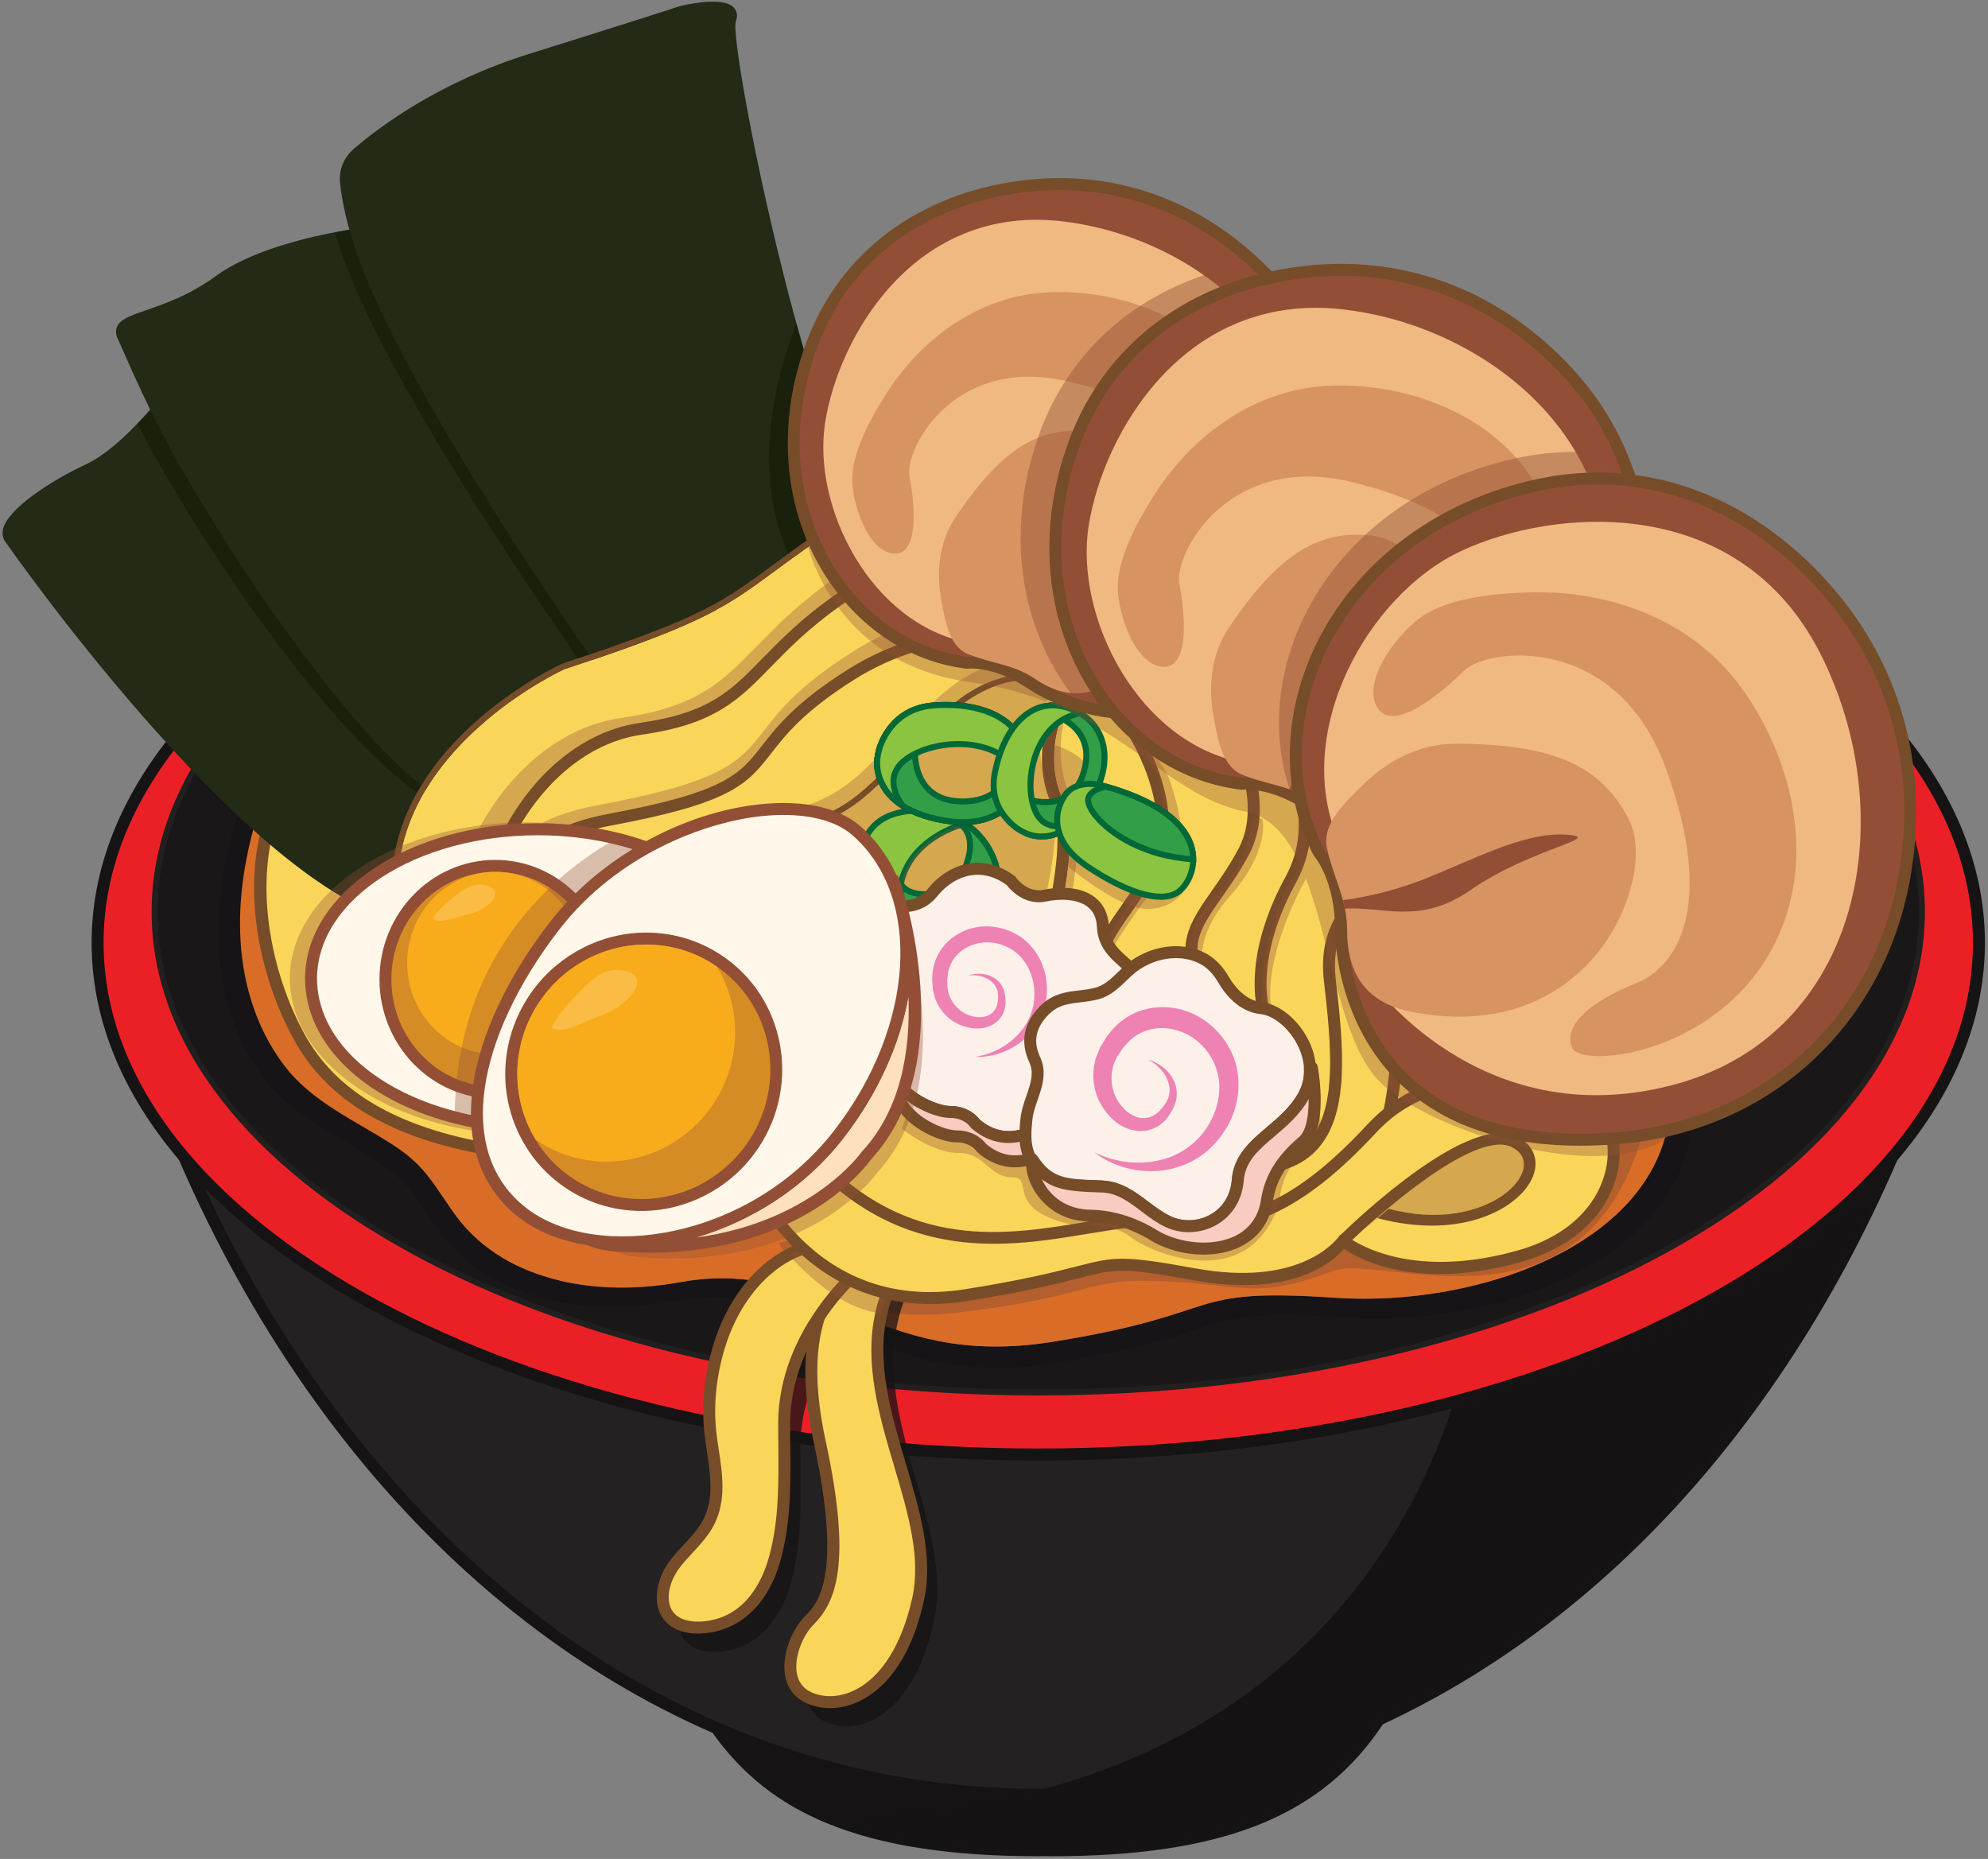
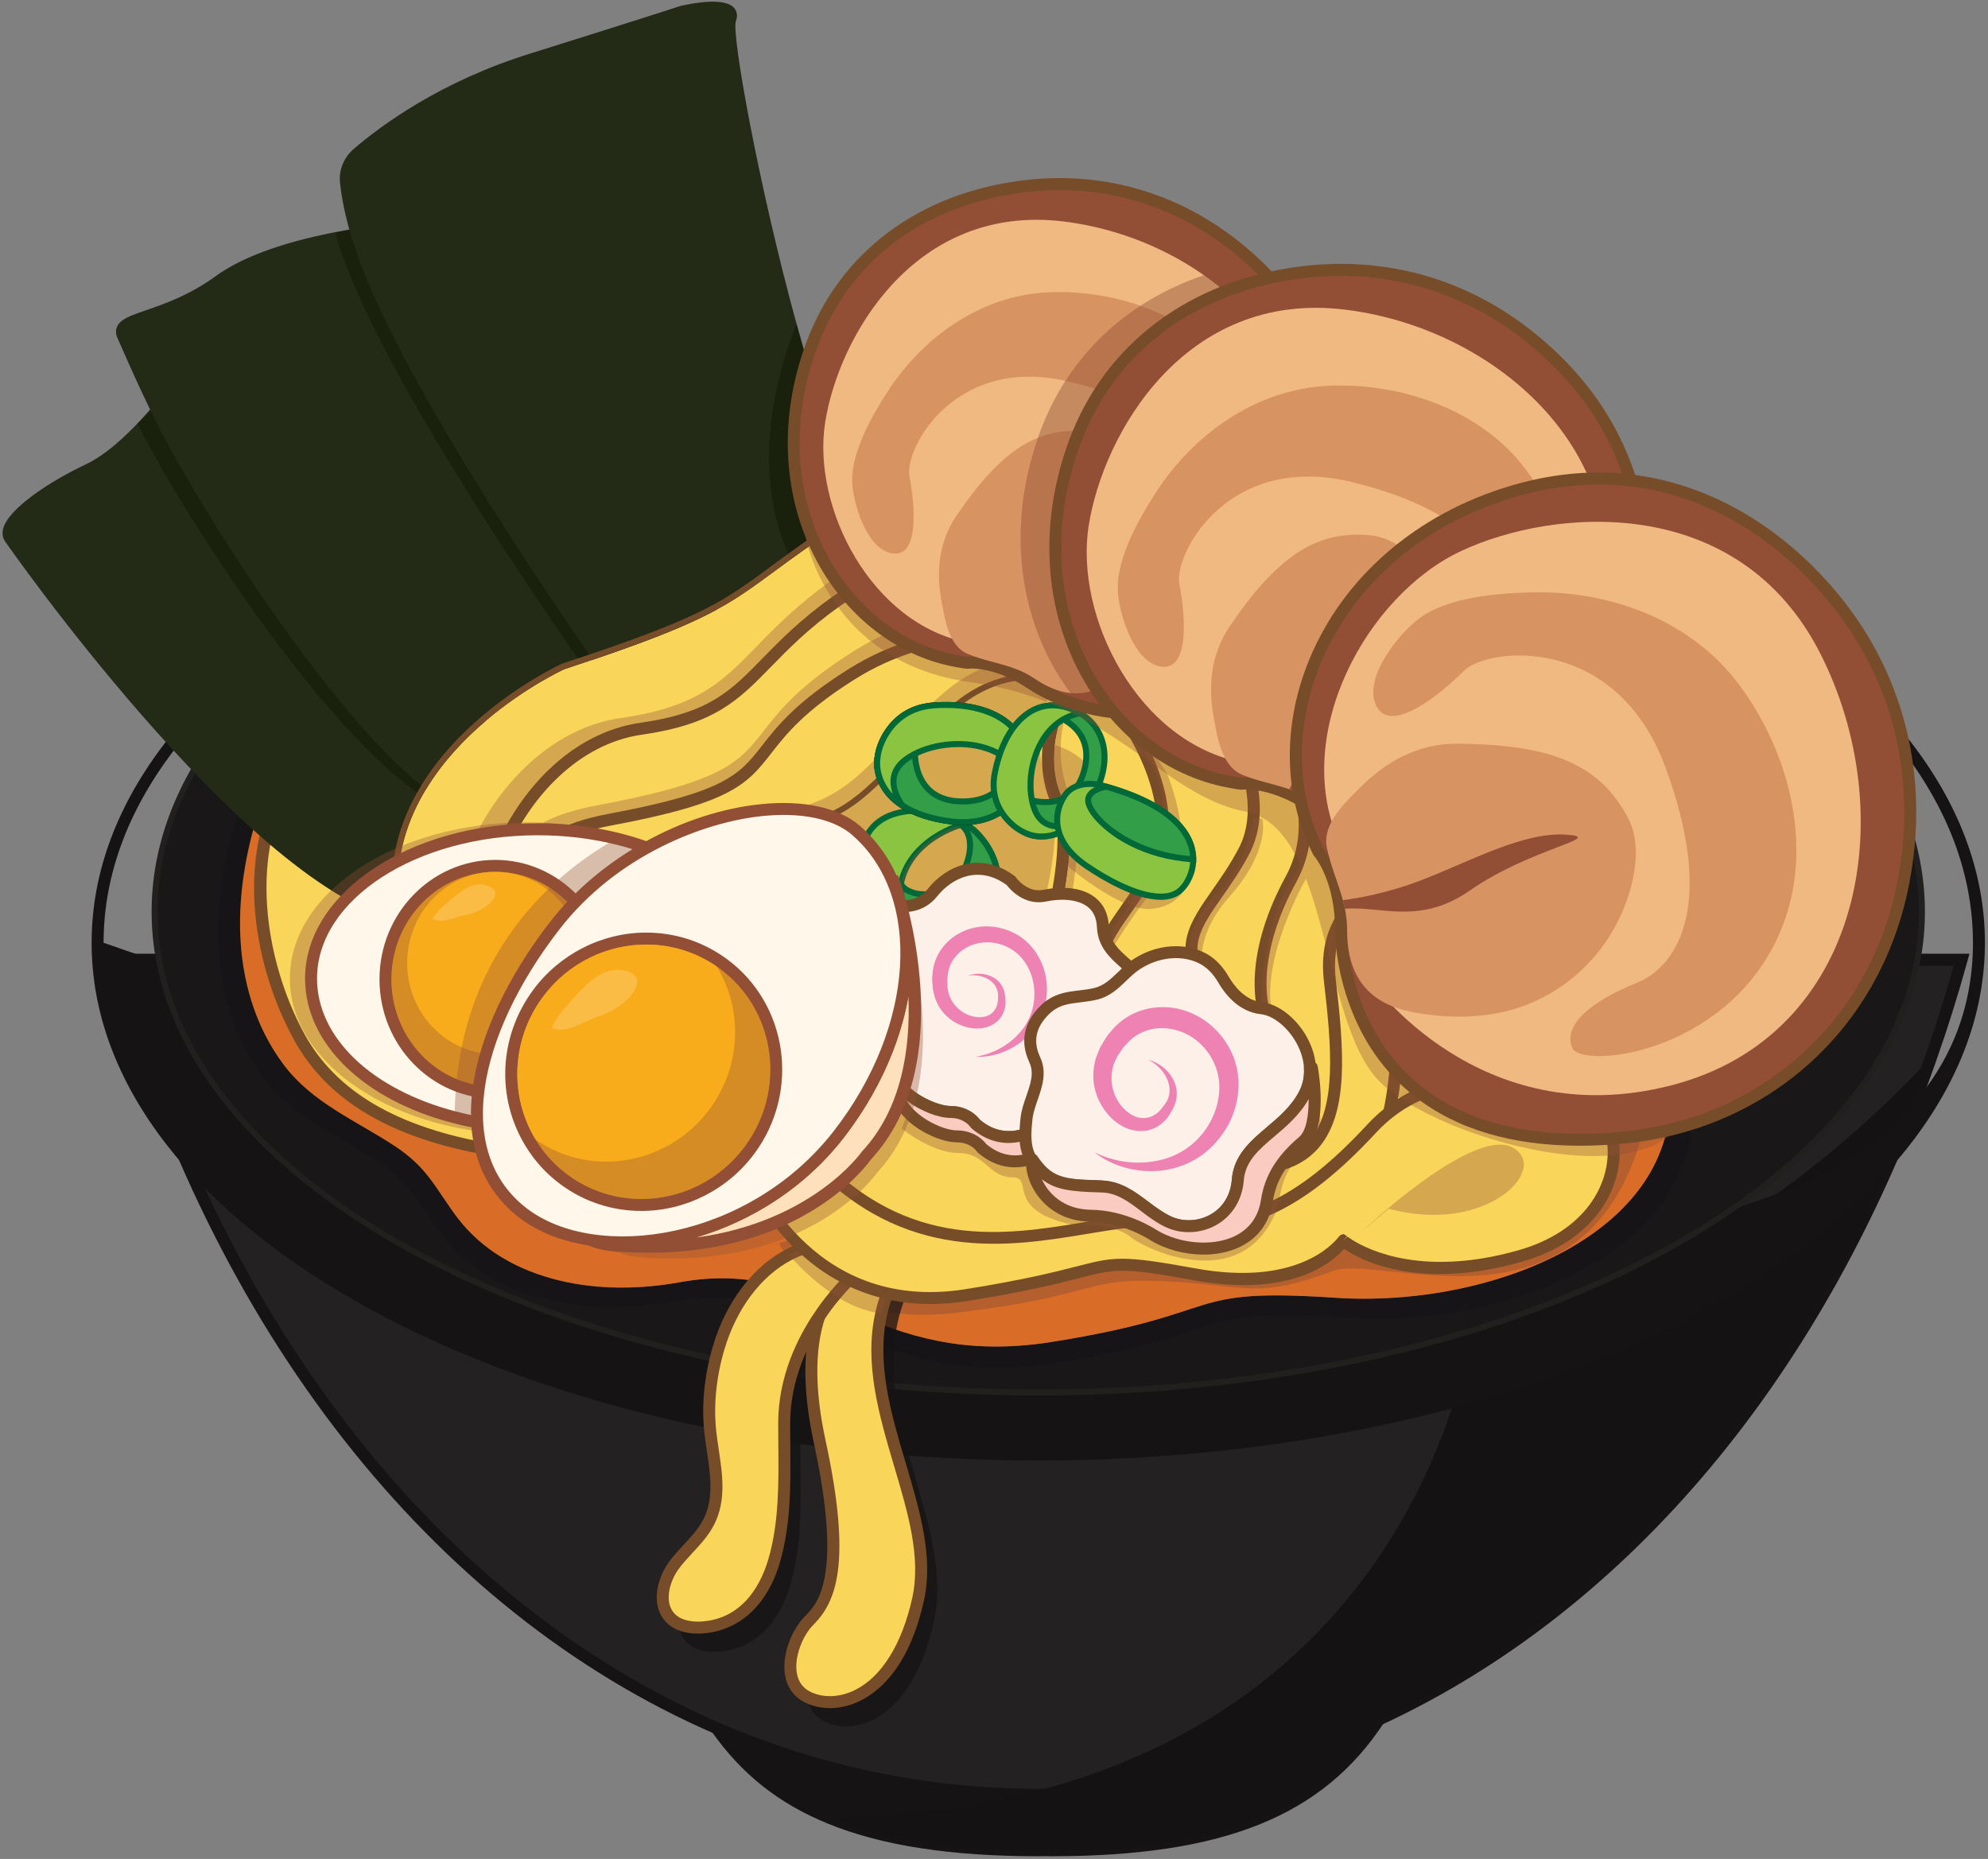
<svg xmlns="http://www.w3.org/2000/svg" version="1.1" x="0" y="0" width="800" height="748.148" viewBox="0, 0, 800, 748.148">
  <rect x="0" y="0" width="800" height="748.148" fill="#808080" stroke="none" />
  <defs>
    <clipPath id="Clip_1">
      <path d="M87.758,261.901 L680.988,261.901 L680.988,550.51 L87.758,550.51 z" />
    </clipPath>
    <clipPath id="Clip_2">
      <path d="M313.481,431.215 L661.67,431.215 L661.67,529.124 L313.481,529.124 z" />
    </clipPath>
    <clipPath id="Clip_3">
      <path d="M362.902,421.253 L531.365,421.253 L531.365,507.166 L362.902,507.166 z" />
    </clipPath>
    <clipPath id="Clip_4">
      <path d="M443.094,293.496 L475.278,293.496 L475.278,391.784 L443.094,391.784 z" />
    </clipPath>
    <clipPath id="Clip_5">
      <path d="M477.299,328.825 L508.281,328.825 L508.281,394.353 L477.299,394.353 z" />
    </clipPath>
    <clipPath id="Clip_6">
      <path d="M324.548,517.048 L377.192,517.048 L377.192,694.784 L324.548,694.784 z" />
    </clipPath>
    <clipPath id="Clip_7">
      <path d="M317.386,500.309 L358.116,500.309 L358.116,528.514 L317.386,528.514 z" />
    </clipPath>
    <clipPath id="Clip_8">
      <path d="M434.195,482.525 L515.283,482.525 L515.283,507.325 L434.195,507.325 z" />
    </clipPath>
    <clipPath id="Clip_9">
      <path d="M548.311,460.671 L613.204,460.671 L613.204,495.333 L548.311,495.333 z" />
    </clipPath>
    <clipPath id="Clip_10">
      <path d="M55.267,148.032 L198.432,148.032 L198.432,320.224 L55.267,320.224 z" />
    </clipPath>
    <clipPath id="Clip_11">
      <path d="M309.49,130.309 L348.929,130.309 L348.929,225.077 L309.49,225.077 z" />
    </clipPath>
    <clipPath id="Clip_12">
      <path d="M336.624,291.879 L478.701,291.879 L478.701,373.441 L336.624,373.441 z" />
    </clipPath>
    <clipPath id="Clip_13">
      <path d="M183.515,220.017 L447.672,220.017 L447.672,385.261 L183.515,385.261 z" />
    </clipPath>
    <clipPath id="Clip_14">
      <path d="M207.035,244.273 L447.731,244.273 L447.731,379.189 L207.035,379.189 z" />
    </clipPath>
    <clipPath id="Clip_15">
      <path d="M291.143,265.939 L428.94,265.939 L428.94,372.389 L291.143,372.389 z" />
    </clipPath>
    <clipPath id="Clip_16">
      <path d="M361.945,331.465 L401.558,331.465 L401.558,366.474 L361.945,366.474 z" />
    </clipPath>
    <clipPath id="Clip_17">
      <path d="M507.583,348.576 L525.528,348.576 L525.528,418.138 L507.583,418.138 z" />
    </clipPath>
    <clipPath id="Clip_18">
      <path d="M116.655,330.946 L307.623,330.946 L307.623,456.667 L116.655,456.667 z" />
    </clipPath>
    <clipPath id="Clip_19">
      <path d="M157.524,350.88 L241.06,350.88 L241.06,437.38 L157.524,437.38 z" />
    </clipPath>
    <clipPath id="Clip_20">
      <path d="M182.972,337.479 L259.647,337.479 L259.647,453.862 L182.972,453.862 z" />
    </clipPath>
    <clipPath id="Clip_21">
      <path d="M208.182,380.138 L309.983,380.138 L309.983,482.533 L208.182,482.533 z" />
    </clipPath>
    <clipPath id="Clip_22">
      <path d="M410.694,106.21 L537.38,106.21 L537.38,284.643 L410.694,284.643 z" />
    </clipPath>
    <clipPath id="Clip_23">
      <path d="M514.677,181.848 L658.889,181.848 L658.889,334.849 L514.677,334.849 z" />
    </clipPath>
  </defs>
  <g id="Artwork">
    <path d="M590.951,606.035 C578.742,639.485 570.053,668.965 554.884,692.029 C533.407,724.792 498.927,744.639 423.082,744.639 C422.202,744.639 421.323,744.639 420.443,744.596 C419.563,744.639 418.683,744.639 417.804,744.639 C381.351,744.639 354.467,740.047 333.976,731.658 C313.336,723.205 299.197,710.868 288.341,695.462 C271.734,671.904 262.765,641.179 249.956,606.035 z" fill="#151314" />
    <path d="M420.443,742.185 L420.565,742.19 C421.405,742.234 422.296,742.225 423.081,742.232 C490.381,742.232 529.196,726.823 552.871,690.711 C564.923,672.384 572.775,650.115 581.867,624.33 C583.694,619.149 585.563,613.85 587.517,608.443 L253.391,608.443 C255.314,613.775 257.157,618.998 258.958,624.109 C268.608,651.476 276.939,675.111 290.307,694.075 C301.862,710.471 316.027,721.705 334.89,729.43 C355.927,738.045 383.047,742.232 417.803,742.232 C418.598,742.23 419.482,742.234 420.321,742.19 z M423.081,747.047 C422.202,747.047 421.323,747.047 420.443,747.004 C419.564,747.047 418.683,747.047 417.803,747.047 C382.41,747.047 354.693,742.742 333.066,733.887 C313.314,725.798 298.479,714.028 286.372,696.848 C272.621,677.339 264.186,653.414 254.419,625.71 C252.258,619.586 250.041,613.298 247.695,606.861 L246.518,603.629 L594.392,603.629 L593.212,606.861 C590.836,613.375 588.591,619.737 586.407,625.931 C577.211,652.013 569.268,674.537 556.895,693.353 C532.224,730.989 492.205,747.047 423.081,747.047" fill="#151314" />
    <path d="M789.372,386.244 C785.682,399.632 781.584,412.763 777.057,425.615 C733.996,548.899 655.146,645.557 554.884,692.029 C512.638,711.619 466.572,722.303 417.804,722.303 C415.637,722.303 413.491,722.282 411.324,722.239 C367.855,721.402 326.596,712.048 288.341,695.463 C173.918,645.814 86.314,531.434 46.235,386.244 z" fill="#232122" />
    <path d="M49.405,388.652 C90.272,533.854 177.582,644.779 289.299,693.254 C328.101,710.076 369.173,719.021 411.372,719.832 C460.803,720.786 508.914,710.69 553.87,689.845 C652.621,644.074 731.077,549.954 774.785,424.821 C778.904,413.128 782.738,400.977 786.203,388.652 z M417.803,724.71 C415.619,724.71 413.462,724.688 411.278,724.646 C368.449,723.821 326.766,714.745 287.383,697.669 C173.541,648.274 84.801,534.998 43.915,386.884 L43.074,383.838 L792.531,383.838 L791.692,386.884 C787.98,400.359 783.819,413.659 779.329,426.415 C735.189,552.782 655.837,647.889 555.896,694.213 C512.254,714.448 465.794,724.71 417.803,724.71" fill="#151314" />
    <path d="M777.057,425.615 C733.995,548.899 655.146,645.557 554.884,692.029 C533.407,724.792 498.928,744.639 423.082,744.639 C422.202,744.639 421.322,744.639 420.443,744.596 C419.563,744.639 418.684,744.639 417.804,744.639 C381.351,744.639 354.467,740.047 333.977,731.658 C362.834,731.079 388.495,727.71 411.324,722.239 C497.576,701.556 543.298,650.77 567.35,606.035 C590.393,563.231 593.633,525.963 593.633,525.963 C675.036,525.963 749.079,455.696 777.057,425.615" fill="#141213" />
-     <path d="M796.353,379.426 C796.353,493.164 626.876,585.367 417.815,585.367 C208.754,585.367 39.277,493.164 39.277,379.426 C39.277,265.689 208.754,173.486 417.815,173.486 C626.876,173.486 796.353,265.689 796.353,379.426" fill="#EB2027" />
-     <path d="M417.815,175.892 C210.415,175.892 41.684,267.198 41.684,379.425 C41.684,491.653 210.415,582.959 417.815,582.959 C625.216,582.959 793.946,491.653 793.946,379.425 C793.946,267.198 625.216,175.892 417.815,175.892 M417.815,587.773 C207.761,587.773 36.87,494.309 36.87,379.425 C36.87,264.541 207.761,171.077 417.815,171.077 C627.87,171.077 798.76,264.541 798.76,379.425 C798.76,494.309 627.87,587.773 417.815,587.773" fill="#151314" />
+     <path d="M417.815,175.892 C210.415,175.892 41.684,267.198 41.684,379.425 C625.216,582.959 793.946,491.653 793.946,379.425 C793.946,267.198 625.216,175.892 417.815,175.892 M417.815,587.773 C207.761,587.773 36.87,494.309 36.87,379.425 C36.87,264.541 207.761,171.077 417.815,171.077 C627.87,171.077 798.76,264.541 798.76,379.425 C798.76,494.309 627.87,587.773 417.815,587.773" fill="#151314" />
    <path d="M773.411,366.945 C773.411,473.789 614.205,560.404 417.815,560.404 C221.425,560.404 62.219,473.789 62.219,366.945 C62.219,260.101 221.425,173.486 417.815,173.486 C614.205,173.486 773.411,260.101 773.411,366.945" fill="#191718" />
    <path d="M417.815,174.688 C222.404,174.688 63.423,260.935 63.423,366.945 C63.423,472.955 222.404,559.2 417.815,559.2 C613.227,559.2 772.206,472.955 772.206,366.945 C772.206,260.935 613.227,174.688 417.815,174.688 M417.815,561.607 C221.075,561.607 61.016,474.281 61.016,366.945 C61.016,259.607 221.075,172.281 417.815,172.281 C614.555,172.281 774.613,259.607 774.613,366.945 C774.613,474.281 614.555,561.607 417.815,561.607" fill="#221F1F" />
    <path d="M143.034,432.348 C143.034,432.348 169.176,454.307 176.496,476.267 C183.816,498.226 216.232,526.46 273.745,516.003 C331.258,505.546 351.126,551.556 423.279,540.054 C495.431,528.551 474.517,518.094 537.259,522.277 C600,526.46 676.029,496.404 671.999,437.188 C667.97,377.972 555.036,271.312 555.036,271.312 L442.101,261.9 L143.034,432.348" fill="#E69E6F" />
    <g clip-path="url(#Clip_1)" opacity="0.5">
      <path d="M680.829,442.569 C676.676,381.535 560.275,271.6 560.275,271.6 L443.873,261.9 L182.491,410.87 C151.57,364.665 102.168,311.307 102.047,311.177 C102.675,311.854 95.193,329.323 94.741,330.825 C90.094,346.237 87.34,362.465 87.81,378.596 C88.385,398.289 93.893,417.624 105.785,433.534 C117.659,449.419 135.812,456.761 151.882,467.331 C165.659,476.393 168.606,484.654 177.744,496.833 C198.753,524.834 238.24,529.641 270.349,523.804 C329.628,513.026 350.106,560.448 424.473,548.593 C498.841,536.737 477.285,525.959 541.952,530.27 C606.62,534.581 684.983,503.603 680.829,442.569" fill="#141213" />
    </g>
    <path d="M671.999,437.188 C667.97,377.972 555.036,271.312 555.036,271.312 L442.101,261.9 L188.504,406.433 C158.503,361.604 110.573,309.835 110.456,309.709 C111.065,310.367 103.807,327.314 103.367,328.772 C98.859,343.725 96.187,359.47 96.643,375.12 C97.201,394.227 102.545,412.986 114.083,428.422 C125.603,443.833 143.215,450.957 158.807,461.212 C172.174,470.004 175.033,478.019 183.899,489.836 C204.281,517.002 242.593,521.667 273.745,516.003 C331.258,505.546 351.126,551.556 423.279,540.054 C495.431,528.551 474.517,518.094 537.259,522.277 C600,526.459 676.029,496.404 671.999,437.188" fill="#D96D27" />
    <g clip-path="url(#Clip_2)" opacity="0.5">
      <path d="M313.481,500.317 C313.481,500.317 328.818,535.174 385.982,528.203 C443.147,521.231 434.781,514.26 468.243,515.654 C501.705,517.048 504.893,523.271 536.562,511.471 C555.516,504.409 636.764,541.217 660.713,457.233 C682.841,379.641 313.481,500.317 313.481,500.317" fill="#924F36" />
    </g>
    <path d="M407.808,249.029 L567.338,287.366 L587.125,446.895 L520.345,496.362 L423.885,505.019 L336.081,503.782 L287.852,428.345 z" fill="#F9D55A" />
    <path d="M336.747,502.589 L423.901,503.816 L519.902,495.193 L585.843,446.345 L566.247,288.341 L408.342,250.394 L289.29,428.359 z M423.993,506.218 L335.416,504.977 L286.412,428.331 L286.849,427.675 L407.274,247.663 L408.09,247.858 L568.428,286.389 L568.532,287.217 L588.405,447.445 L587.841,447.861 L520.79,497.53 z" fill="#764D28" />
    <g clip-path="url(#Clip_3)" opacity="0.35">
      <path d="M362.902,454.225 C362.902,454.225 374.875,464.021 385.76,464.021 C396.644,464.021 397.732,473.817 407.528,473.817 C417.324,473.817 400.998,489.6 441.27,494.497 C441.27,494.497 444.535,491.776 454.875,497.763 C465.215,503.749 500.045,520.076 514.739,487.423 C514.739,487.423 513.651,475.994 521.814,466.198 C529.977,456.402 538.685,453.137 521.27,430.28 C503.855,407.423 369.977,435.178 369.977,435.178 z" fill="#924F36" />
    </g>
    <path d="M483.002,398.175 C471.445,381.666 478.695,371.303 487.873,358.186 C491.274,353.327 495.127,347.817 498.526,341.303 C510.256,318.823 489.466,287.614 489.255,287.301 L493.241,284.603 C494.17,285.973 515.858,318.494 502.795,343.532 C499.253,350.321 495.303,355.967 491.817,360.946 C482.778,373.866 477.322,381.666 486.946,395.415 z" fill="#764D28" />
    <path d="M446.403,404.449 C434.846,387.94 442.096,377.58 451.274,364.463 C454.675,359.601 458.528,354.091 461.927,347.577 C473.657,325.097 452.867,293.888 452.656,293.576 L456.643,290.877 C457.571,292.248 479.259,324.768 466.196,349.806 C462.654,356.595 458.702,362.241 455.218,367.223 C446.179,380.14 440.721,387.94 450.347,401.69 z" fill="#764D28" />
    <path d="M513.388,423.354 C500.771,406.856 502.262,380.469 517.37,352.77 C529.138,331.193 517.511,310.36 517.393,310.151 L521.573,307.763 C522.114,308.708 534.639,331.162 521.596,355.074 C507.424,381.054 505.785,405.488 517.21,420.43 z" fill="#764D28" />
    <path d="M508.197,472.391 L507.76,467.595 C516.552,466.796 522.986,463.742 527.433,458.263 C537.76,445.531 535.962,422.073 532.777,394.985 C528.383,357.632 563.647,350.577 564.002,350.511 L564.893,355.241 C563.618,355.485 533.696,361.586 537.558,394.421 C540.875,422.614 542.682,447.104 531.171,461.295 C525.938,467.746 518.209,471.479 508.197,472.391" fill="#764D28" />
    <path d="M534.902,486.909 L533.341,482.353 C567.714,470.569 559.011,389.515 558.917,388.697 L563.703,388.161 C564.096,391.654 572.892,473.884 534.902,486.909" fill="#764D28" />
    <g clip-path="url(#Clip_4)" opacity="0.35">
      <path d="M469.638,311.396 C469.638,311.396 480.792,337.887 471.729,348.344 C462.666,358.801 444.541,383.897 443.844,390.171 C443.147,396.445 441.055,383.2 449.421,371.349 C457.786,359.498 478.003,336.493 462.666,305.819 C447.329,275.146 469.638,311.396 469.638,311.396" fill="#924F36" />
    </g>
    <g clip-path="url(#Clip_5)" opacity="0.35">
      <path d="M507.979,329.521 C507.979,329.521 511.465,342.07 494.734,360.892 C478.003,379.714 484.974,394.354 484.974,394.354 L477.306,392.263 C477.306,392.263 476.609,371.349 489.157,360.195 C501.705,349.041 504.494,328.824 504.494,328.824 L507.979,329.521" fill="#924F36" />
    </g>
    <g clip-path="url(#Clip_6)" opacity="0.75">
      <path d="M375.944,651.939 C367.453,691.515 344.843,698.87 332.123,693 C319.402,687.129 325.03,668.066 332.123,660.745 C339.182,653.389 347.673,640.198 336.352,585.978 C331.147,561.045 332.806,544.445 336.157,533.817 C337.49,529.532 339.084,526.225 340.646,523.729 C343.574,518.904 346.242,517.049 346.242,517.049 L348.974,517.69 L364.623,521.468 C363.094,525.112 361.955,528.79 361.174,532.468 C352.26,573.157 383.719,615.635 375.944,651.939" fill="#151314" />
    </g>
    <g opacity="0.75">
      <path d="M352.748,520.543 C352.748,520.543 351.284,521.747 348.974,524.025 C347.218,525.749 344.973,528.124 342.501,531.084 C340.451,533.524 338.271,536.354 336.157,539.575 C328.902,550.311 322.07,565.146 322.07,582.583 C322.07,600.801 323.208,619.703 318.166,637.433 C314.099,651.812 304.73,663.849 288.692,664.76 C284.267,664.988 279.452,664.142 276.329,660.954 C270.994,655.521 273.109,646.184 277.533,639.97 C281.99,633.789 288.366,628.974 291.782,622.175 C297.508,610.789 293.604,597.873 292.335,585.966 C291.099,574.645 292.498,562.933 295.751,552.035 C300.371,536.549 309.87,522.072 323.892,514.72 C328.414,512.378 333.391,510.751 338.824,510.068 z" fill="#151314" />
    </g>
    <path d="M369.437,643.711 C360.946,681.872 338.336,688.964 325.616,683.304 C312.896,677.643 318.524,659.262 325.616,652.203 C332.676,645.11 341.167,632.39 329.845,580.11 C324.64,556.069 326.299,540.063 329.65,529.815 C330.984,525.684 332.578,522.495 334.139,520.088 C337.067,515.436 339.735,513.646 339.735,513.646 L342.468,514.265 L358.116,517.908 C356.587,521.422 355.448,524.968 354.668,528.514 C345.754,567.748 377.213,608.706 369.437,643.711" fill="#F9D55A" />
    <path d="M340.343,516.251 C339.457,517.051 337.87,518.68 336.178,521.369 C334.488,523.974 333.07,527.055 331.942,530.553 C327.804,543.21 327.892,559.708 332.198,579.6 C343.047,629.697 336.265,644.916 327.323,653.9 C323.152,658.052 319.438,666.733 320.691,673.536 C321.349,677.107 323.336,679.653 326.594,681.103 C331.857,683.447 338.28,683.066 344.229,680.073 C354.869,674.714 362.986,661.615 367.086,643.19 C370.72,626.838 365.44,609.038 359.852,590.192 C353.823,569.851 347.584,548.817 352.318,527.979 C352.943,525.159 353.783,522.352 354.822,519.613 z M333.971,687.439 C330.712,687.439 327.544,686.797 324.638,685.504 C319.908,683.397 316.906,679.561 315.957,674.408 C314.398,665.952 318.78,655.609 323.919,650.496 C328.9,645.492 339.281,635.061 327.492,580.62 C323.002,559.881 322.96,542.535 327.363,529.068 C328.618,525.175 330.219,521.71 332.12,518.778 C335.212,513.863 338.077,511.86 338.395,511.646 L339.255,511.07 L361.474,516.219 L360.323,518.87 C358.893,522.157 357.781,525.575 357.017,529.033 C352.558,548.657 358.614,569.075 364.469,588.824 C370.238,608.284 375.69,626.664 371.787,644.234 C366.122,669.693 354.852,680.114 346.394,684.373 C342.351,686.411 338.089,687.439 333.971,687.439" fill="#764D28" />
    <path d="M346.242,510.784 C346.242,510.784 344.778,511.987 342.468,514.265 C340.711,515.989 338.466,518.364 335.994,521.324 C333.945,523.764 331.765,526.594 329.65,529.815 C322.395,540.551 315.563,555.386 315.563,572.823 C315.563,591.042 316.702,609.943 311.66,627.673 C307.593,642.052 298.224,654.09 282.185,655 C277.761,655.228 272.946,654.382 269.823,651.194 C264.487,645.761 266.602,636.424 271.026,630.211 C275.483,624.029 281.86,619.215 285.276,612.415 C291.001,601.029 287.098,588.114 285.829,576.207 C284.593,564.885 285.991,553.174 289.244,542.275 C293.864,526.79 303.364,512.313 317.385,504.96 C321.908,502.618 326.885,500.991 332.318,500.308 z" fill="#F9D55A" />
    <path d="M331.662,502.829 C327.071,503.51 322.644,504.947 318.493,507.098 C306.262,513.51 296.438,526.585 291.551,542.963 C288.232,554.087 287.08,565.49 288.222,575.947 C288.483,578.391 288.85,580.839 289.238,583.429 C290.742,593.448 292.296,603.81 287.425,613.498 C285.22,617.887 281.922,621.445 278.735,624.887 C276.645,627.141 274.67,629.271 272.98,631.62 C269.111,637.052 267.287,645.176 271.541,649.506 C274.484,652.516 279.409,652.736 282.061,652.596 C299.788,651.592 306.763,636.138 309.344,627.017 C313.509,612.367 313.359,596.603 313.211,581.358 C313.185,578.499 313.157,575.653 313.157,572.822 C313.157,553.896 321.041,538.257 327.656,528.468 C329.565,525.558 331.759,522.627 334.152,519.775 C336.923,516.456 339.288,514.011 340.783,512.547 C341.401,511.938 341.961,511.402 342.45,510.943 z M280.832,657.443 C276.762,657.443 271.701,656.552 268.102,652.878 C261.948,646.613 263.927,636.03 269.066,628.815 C270.939,626.218 273.107,623.876 275.204,621.615 C278.3,618.272 281.224,615.117 283.124,611.335 C287.31,603.011 285.869,593.42 284.478,584.144 C284.099,581.616 283.706,579.005 283.436,576.461 C282.226,565.382 283.436,553.318 286.939,541.586 C292.193,523.971 302.884,509.845 316.269,502.829 C321.222,500.259 326.519,498.611 332.019,497.92 L332.985,497.798 L350.132,510.696 L347.772,512.643 C347.758,512.655 346.347,513.821 344.159,515.979 C342.737,517.373 340.491,519.695 337.842,522.866 C335.564,525.579 333.486,528.36 331.662,531.136 C325.407,540.394 317.971,555.114 317.971,572.822 C317.971,575.639 317.999,578.469 318.025,581.311 C318.176,596.896 318.331,613.016 313.975,628.331 C308.994,645.947 297.456,656.545 282.322,657.403 C281.845,657.429 281.346,657.443 280.832,657.443" fill="#764D28" />
    <g clip-path="url(#Clip_7)" opacity="0.35">
      <path d="M358.116,517.908 C356.587,521.422 355.448,524.968 354.668,528.514 C348.129,527.928 341.72,525.065 335.994,521.324 C335.376,520.934 334.758,520.511 334.14,520.088 C326.982,515.11 320.996,509.059 317.385,504.96 C321.908,502.618 326.885,500.991 332.318,500.308 L346.242,510.784 C346.242,510.784 344.778,511.987 342.468,514.265 z" fill="#924F36" />
    </g>
    <path d="M299.887,468.947 C299.887,468.947 322.892,531.688 388.771,521.231 C454.65,510.774 434.781,504.5 480.792,512.866 C526.802,521.231 540.396,499.272 540.396,499.272 C540.396,499.272 563.401,519.14 611.503,505.546 C659.605,491.952 655.422,444.896 634.508,440.713 C613.594,436.53 578.041,426.074 551.899,454.307 C525.756,482.54 502.203,496.585 470.061,491.654 C437.918,486.724 379.36,522.277 327.075,465.81 C274.791,409.343 299.887,468.947 299.887,468.947" fill="#F9D55A" />
    <path d="M610.851,503.23 C572.847,513.966 550.844,503.204 544.161,498.984 C542.734,498.085 542.006,497.484 541.968,497.45 L540.631,496.597 L539.333,497.137 C539.105,497.359 538.912,497.547 538.756,497.699 C538.749,497.708 538.743,497.719 538.737,497.727 C536.345,500.861 521.325,517.778 481.221,510.499 C451.28,505.054 448.508,505.765 433.101,509.71 C424.713,511.856 412.036,515.101 388.394,518.853 C325.329,528.844 303.062,470.601 302.146,468.116 L302.106,468.015 C296.993,455.865 295.083,445.117 296.853,443.977 C296.88,443.958 297.024,443.879 297.354,443.879 C299.005,443.879 305.331,445.869 325.31,467.445 C363.617,508.813 406.266,501.754 437.412,496.593 C450.034,494.497 460.933,492.696 469.698,494.034 C499.981,498.671 524.311,487.642 553.664,455.943 C576.802,430.959 608.063,437.587 628.753,441.973 C630.599,442.364 632.364,442.739 634.036,443.073 C641.363,444.54 646.55,452.362 646.948,462.542 C647.492,476.451 638.364,495.454 610.851,503.23 M651.761,462.353 C651.274,449.909 644.531,440.262 634.98,438.351 C633.325,438.021 631.579,437.651 629.75,437.263 C607.994,432.652 575.119,425.685 550.133,452.671 C522.013,483.041 498.916,493.642 470.425,489.276 C460.914,487.81 449.657,489.683 436.624,491.841 C404.891,497.105 365.39,503.647 328.84,464.174 C305.054,438.487 298.006,437.494 294.243,439.932 C287.733,444.127 294.442,462.214 297.651,469.843 C298.497,472.057 319.369,524.808 374.423,524.806 C379.081,524.806 383.991,524.427 389.149,523.606 C413.016,519.82 425.82,516.544 434.294,514.372 C449.171,510.563 451.462,509.981 480.362,515.234 C519.462,522.351 536.025,508.169 540.857,502.612 C547.581,507.177 570.815,519.547 612.159,507.862 C642.366,499.325 652.372,478.011 651.761,462.353" fill="#764D28" />
    <g clip-path="url(#Clip_8)" opacity="0.35">
      <path d="M434.195,492.865 C434.195,492.865 448.345,492.321 454.875,497.763 C461.406,503.205 503.31,522.797 515.283,482.525 z" fill="#924F36" />
    </g>
    <path d="M540.396,499.272 C540.396,499.272 590.589,450.124 609.411,459.536 C628.234,468.947 601.743,500.666 554.338,487.769" fill="#F9D55A" />
-     <path d="M610.489,457.382 C591.304,447.797 546.836,489.856 539.333,497.137 C539.105,497.359 538.912,497.547 538.756,497.699 C538.747,497.708 538.741,497.716 538.732,497.723 L538.737,497.727 L542.078,500.993 C542.719,500.364 543.416,499.693 544.161,498.984 C546.851,496.43 550.186,493.388 553.93,490.152 C588.933,499.583 612.224,485.659 616.965,473.238 C619.46,466.703 616.978,460.629 610.489,457.382 M558.456,486.322 C587.486,492.988 608.344,482.325 612.467,471.521 C613.603,468.545 613.807,464.424 608.335,461.688 C598.158,456.592 575.483,472.184 558.456,486.322" fill="#764D28" />
    <path d="M548.311,495.333 C548.311,495.333 592.354,453.76 608.345,461.673 C624.335,469.585 599.071,497.289 558.799,486.445" fill="#F9D55A" />
    <g clip-path="url(#Clip_9)" opacity="0.35">
      <path d="M548.311,495.333 C548.311,495.333 592.354,453.76 608.345,461.673 C624.335,469.585 599.071,497.289 558.799,486.445" fill="#924F36" />
    </g>
    <path d="M437.918,271.312 C427.411,277.851 422.27,290.603 421.717,302.803 C421.359,310.058 422.628,317.085 425.361,322.55 C432.681,337.19 422.238,374.83 422.238,374.83 C422.238,374.83 422.205,374.83 422.173,374.862 C420.579,375.936 391.267,395.163 352.748,415.496 C303.104,441.684 238.104,469.662 197.405,462.668 C166.922,457.43 135.854,445.653 120.303,417.123 C103.516,386.347 96.945,341.549 117.798,311.099 C135.561,285.235 166.402,269.717 195.323,259.795 C219.332,251.597 242.918,233.866 257.883,221.081 C275.874,205.693 296.792,193.949 319.597,187.54 C376.757,171.534 396.082,199.154 396.082,199.154 C396.082,199.154 403.141,206.604 411.665,216.754 C427.671,235.851 448.817,264.512 437.918,271.312" fill="#F9D55A" />
    <path d="M352.363,185.006 C343.385,185.006 332.748,186.358 320.247,189.858 C298.352,196.01 277.896,207.131 259.449,222.91 C243.857,236.231 220.21,253.839 196.101,262.073 C159.382,274.671 134.416,291.154 119.782,312.462 C99.198,342.521 106.718,387.188 122.416,415.97 C135.11,439.262 159.772,453.759 197.812,460.296 C238.264,467.25 303.775,438.608 351.625,413.366 C387.859,394.24 415.53,376.336 420.149,373.313 C421.628,367.651 429.437,336.087 423.208,323.628 C420.316,317.845 418.932,310.407 419.313,302.685 C419.973,288.108 426.454,275.611 436.647,269.269 C437.648,268.644 438.213,267.741 438.419,266.432 C439.609,258.947 429.186,241.403 409.82,218.302 C401.449,208.33 394.406,200.885 394.336,200.81 L394.11,200.535 C393.971,200.34 382.596,185.006 352.363,185.006 M210.96,466.15 C206.063,466.15 201.395,465.797 196.999,465.04 C157.412,458.239 131.634,442.941 118.19,418.274 C101.262,387.242 93.963,341.644 115.812,309.737 C131.054,287.546 156.805,270.465 194.542,257.517 C217.932,249.53 241.047,232.299 256.32,219.249 C275.303,203.015 296.372,191.564 318.947,185.222 C375.471,169.397 396.082,195.095 397.942,197.618 C398.882,198.617 405.615,205.808 413.509,215.206 C434.665,240.446 444.644,257.934 443.175,267.188 C442.75,269.861 441.372,271.993 439.193,273.354 L439.191,273.354 C430.345,278.862 424.71,289.911 424.122,302.911 C423.781,309.831 424.985,316.421 427.514,321.474 C435.161,336.764 424.992,373.899 424.557,375.474 L424.068,377.237 L422.945,377.237 C418.638,380.06 390.603,398.236 353.872,417.625 C310.468,440.522 252.58,466.147 210.96,466.15" fill="#764D28" />
-     <path d="M193.013,290.473 C185.401,297.077 177.788,305.178 171.639,314.742 C168.809,319.134 166.304,323.884 164.287,328.894 C159.635,340.378 157.455,353.424 159.602,367.998 C99.807,351.797 8.044,222.581 4.01,216.497 C-0.057,210.446 18.194,197.237 35.404,189.137 C40.349,186.827 45.327,183.151 49.848,179.084 C55.054,174.465 59.738,169.357 63.252,165.193 C67.351,160.281 69.888,156.702 69.888,156.702 z" fill="#333D26" />
    <path d="M195.754,289.832 L194.084,288.121 L69.598,152.954 L67.926,155.309 C67.9,155.343 65.385,158.878 61.411,163.641 C58.402,167.204 53.678,172.466 48.239,177.294 C43.341,181.698 38.68,184.949 34.38,186.959 C19.995,193.729 3.509,204.649 1.303,212.632 C0.631,215.065 1.318,216.806 2.003,217.827 C2.694,218.867 96.438,353.231 158.81,370.275 L158.972,370.321 L161.494,371.004 C161.186,369.973 160.953,368.912 160.794,367.825 C155.644,332.627 176.206,306.352 195.754,289.832 M70.14,160.41 C68.974,161.947 67.254,164.154 65.099,166.735 C61.981,170.433 57.088,175.877 51.446,180.885 C46.207,185.595 41.15,189.11 36.423,191.32 C21.065,198.546 7.389,208.682 5.943,213.913 C5.72,214.724 5.921,215.025 6.008,215.154 C6.683,216.172 96.863,345.377 156.763,364.646 C155.503,352.098 157.278,339.785 162.057,327.991 C164.065,323.005 166.608,318.106 169.615,313.437 C174.848,305.299 181.54,297.539 189.526,290.343 z" fill="#232A15" />
    <g clip-path="url(#Clip_10)" opacity="0.45">
      <path d="M198.432,281.804 C190.819,288.408 183.207,296.508 177.058,306.073 C174.228,310.465 171.723,315.215 169.706,320.225 C128.779,292.669 73.713,207.047 55.267,170.415 C60.472,165.795 65.157,160.688 68.67,156.524 C72.769,151.611 75.307,148.033 75.307,148.033 z" fill="#0D1500" />
    </g>
    <path d="M285.796,245.383 C275.809,250.621 262.535,256.021 240.186,263.666 C236.021,265.098 231.532,266.594 226.684,268.188 C226.684,268.188 226.099,268.448 225.058,268.969 C220.471,271.214 206.775,278.436 193.013,290.473 C185.401,297.077 177.788,305.178 171.639,314.742 C132.698,283.771 79.713,198.897 63.252,165.193 C55.379,148.992 50.629,137.475 49.621,135.426 C45.554,127.325 65.822,129.342 88.139,113.141 C98.615,105.496 113.97,100.584 127.341,97.493 C133.392,96.094 139.053,95.053 143.64,94.337 C150.504,93.264 155.026,92.841 155.026,92.841 L285.276,243.333 C285.276,243.333 285.471,244.049 285.796,245.383" fill="#333D26" />
    <path d="M288.135,244.809 C287.928,243.965 287.774,243.361 287.685,243.022 C287.628,242.809 287.597,242.7 287.597,242.7 L287.448,242.15 L156.007,90.331 L154.803,90.444 C154.613,90.461 150.128,90.885 143.27,91.957 C139.515,92.544 133.608,93.572 126.797,95.148 C109.232,99.209 95.749,104.607 86.725,111.192 C76.161,118.86 66.133,122.312 58.811,124.836 C52.515,127.004 48.356,128.434 47.063,131.608 C46.452,133.106 46.589,134.754 47.461,136.489 C47.73,137.036 48.272,138.276 49.074,140.11 C51.267,145.117 55.35,154.441 61.089,166.248 C79.542,204.029 132.161,286.11 169.512,316.117 C169.721,316.289 169.931,316.457 170.142,316.624 L171.399,317.626 C178.147,306.476 187.049,297.189 195.754,289.832 C211.596,276.445 226.772,269.462 227.061,269.329 C259.521,258.662 276.191,251.959 288.28,245.403 z M154.054,95.362 C152.291,95.556 148.687,95.983 144.012,96.714 C140.335,97.288 134.554,98.295 127.883,99.837 C110.953,103.752 98.059,108.882 89.557,115.084 C78.409,123.178 67.988,126.768 60.379,129.386 C56.447,130.741 51.989,132.276 51.521,133.425 C51.477,133.533 51.516,133.837 51.771,134.347 C52.064,134.939 52.638,136.244 53.484,138.178 C55.664,143.157 59.722,152.422 65.416,164.14 C83.415,200.988 135.105,281.599 171.093,311.204 C176.521,303.242 183.355,295.666 191.437,288.656 C205.673,276.201 219.961,268.782 224,266.805 C225.086,266.265 225.704,265.99 225.704,265.99 L225.932,265.9 C230.767,264.311 235.248,262.818 239.402,261.392 C259.668,254.457 272.848,249.247 282.823,244.205 z" fill="#232A15" />
    <g opacity="0.45">
      <path d="M293.382,241.59 C283.394,246.828 270.121,252.228 247.771,259.873 C243.607,261.305 239.118,262.801 234.27,264.395 C234.27,264.395 233.685,264.656 232.644,265.176 C219.501,246.242 148.59,144.028 134.927,93.7 C140.978,92.301 146.639,91.26 151.226,90.544 C158.09,89.471 162.612,89.048 162.612,89.048 L292.861,239.541 C292.861,239.541 293.056,240.256 293.382,241.59" fill="#0D1500" />
    </g>
    <path d="M345.916,207.645 C340.418,209.369 334.79,212.005 329.162,215.876 C308.634,229.963 300.956,237.445 285.796,245.383 C275.809,250.621 262.535,256.021 240.186,263.666 C229.385,248.116 158.963,147.007 143.64,94.337 C141.428,86.887 139.899,79.763 139.215,73.223 C138.76,68.897 140.582,64.668 143.868,61.804 C153.692,53.346 177.571,35.258 213.813,23.937 C262.449,8.712 274.616,4.677 274.616,4.677 C274.616,4.677 296.933,-0.398 293.875,7.703 C290.947,15.511 318.394,158.684 345.916,207.645" fill="#333D26" />
    <path d="M317.727,137.873 C301.367,80.011 289.213,13.283 291.621,6.857 C291.753,6.512 291.761,6.32 291.754,6.273 C290.711,4.999 282.629,5.329 275.149,7.024 C275.185,7.024 262.504,11.217 214.531,26.235 C179.492,37.181 156.203,54.362 145.439,63.63 C142.681,66.03 141.247,69.526 141.608,72.971 C142.258,79.181 143.719,86.138 145.949,93.651 C160.753,144.546 229.522,243.966 241.128,260.8 C261.676,253.725 274.762,248.451 284.677,243.251 C294.199,238.267 300.639,233.524 309.551,226.957 C311.776,225.316 314.134,223.581 316.709,221.716 C319.989,219.342 323.623,216.756 327.799,213.892 C332.442,210.701 337.357,208.146 342.44,206.286 C333.992,190.184 325.397,165.003 317.727,137.873 M348.017,206.466 C347.915,206.284 347.81,206.099 347.712,205.915 C338.315,188.925 328.796,160.442 320.529,130.309 C305.274,74.722 294.273,13.524 296.127,8.552 C297.172,5.788 296.131,4.002 295.416,3.183 C291.672,-1.113 279.249,1.158 273.858,2.394 C273.735,2.432 261.153,6.595 213.096,21.64 C177.228,32.842 153.344,50.472 142.288,59.989 C138.337,63.431 136.294,68.472 136.823,73.471 C137.501,79.975 139.018,87.223 141.331,95.01 C156.053,145.625 222.356,242.076 237.107,263.45 C237.494,264.013 237.862,264.542 238.208,265.039 L238.529,265.503 C263.621,256.986 277.704,251.139 288.279,245.403 C297.073,240.633 303.443,235.941 311.708,229.854 C313.748,228.351 315.898,226.768 318.224,225.077 C321.642,222.595 325.443,219.886 329.839,216.87 C336.258,212.472 342.692,209.691 348.929,208.091 z" fill="#232A15" />
    <g clip-path="url(#Clip_11)" opacity="0.45">
      <path d="M348.929,208.091 C342.692,209.691 336.258,212.472 329.839,216.87 C325.443,219.886 321.642,222.595 318.224,225.077 C317.691,223.962 317.185,222.84 316.709,221.716 C303.642,190.986 311.016,157.473 317.727,137.873 C318.696,135.045 319.651,132.506 320.529,130.309 C328.796,160.442 338.315,188.925 347.712,205.915 C347.81,206.099 347.915,206.284 348.017,206.466 z" fill="#0D1500" />
    </g>
    <g clip-path="url(#Clip_12)" opacity="0.35">
      <path d="M353.529,311.587 C353.529,311.587 356.006,322.55 348.338,326.036 C340.669,329.522 333.698,339.281 337.881,349.041 C342.063,358.801 366.463,373.441 366.463,373.441 L403.411,361.589 C403.411,361.589 408.291,346.253 405.502,339.978 C402.713,333.704 414.565,343.464 423.627,343.464 C423.627,343.464 449.421,367.166 463.364,365.772 C477.306,364.378 478.7,352.527 478.7,352.527 L445.206,316.597 C445.206,316.597 429.93,291.17 407.956,301.632 C385.982,312.094 387.302,267.858 353.529,311.587" fill="#924F36" />
    </g>
    <path d="M439.565,266.866 C439.265,268.396 438.519,269.514 437.282,270.292 C420.373,280.849 416.412,307.341 424.284,323.089 C429.117,332.759 426.03,355.114 421.53,372.799 L421.253,373.839 C406.67,377.139 221.083,418.209 172.069,384.641 C166.621,380.913 163.075,376.336 161.494,371.004 C161.186,369.973 160.953,368.912 160.794,367.825 C157.938,348.299 162.992,331.518 171.399,317.626 C178.147,306.476 187.049,297.189 195.754,289.832 C211.596,276.444 226.772,269.462 227.061,269.329 C231.124,267.994 234.938,266.72 238.529,265.503 C263.621,256.985 277.704,251.139 288.28,245.402 C297.074,240.633 303.444,235.941 311.707,229.854 C316.742,226.143 322.448,221.941 329.84,216.869 C336.258,212.471 342.692,209.691 348.93,208.091 C353.915,206.808 358.773,206.282 363.4,206.282 C384.963,206.282 401.418,217.756 401.662,217.93 C401.872,218.08 402.109,218.143 402.388,218.154 L411.114,217.971 C416.414,224.332 421.073,230.289 424.971,235.678 C438.426,254.329 440.334,262.933 439.565,266.866 M426.921,234.267 C422.901,228.706 418.079,222.554 412.59,215.984 C412.355,215.702 412.012,215.549 411.64,215.552 L402.72,215.739 C399.588,213.652 375.472,198.462 347.712,205.914 C341.421,207.601 334.942,210.454 328.479,214.884 C321.053,219.98 315.329,224.195 310.279,227.915 C302.139,233.911 295.941,238.476 287.685,243.022 C277.067,248.866 263.045,254.674 237.107,263.451 C233.683,264.609 230.05,265.82 226.189,267.09 C225.844,267.247 210.293,274.392 194.084,288.121 C185.317,295.547 176.358,304.902 169.512,316.117 C160.746,330.466 155.44,347.862 158.412,368.173 C158.516,368.884 158.648,369.586 158.81,370.275 C160.318,376.756 164.312,382.248 170.708,386.628 C185.13,396.506 210.989,400.072 240.816,400.072 C316.068,400.072 416.579,377.375 422.44,376.036 C422.551,376.01 422.66,375.969 422.758,375.914 C423.066,375.764 423.306,375.488 423.401,375.141 L423.858,373.404 C426.097,364.614 432.893,334.927 426.438,322.013 C419.168,307.476 422.953,282.073 438.556,272.331 L438.558,272.331 C440.367,271.201 441.5,269.518 441.928,267.329 C443.18,260.929 438.13,249.807 426.921,234.267" fill="#764D28" />
    <g clip-path="url(#Clip_13)" opacity="0.35">
      <path d="M444.434,265.221 C426.34,276.521 422.926,304.823 430.846,320.664 C437.746,334.463 430.037,367.2 427.96,375.367 C404.551,377.408 284.091,387.687 222.418,384.731 C202.881,383.78 189.222,381.492 186.442,377.233 C174.015,358.012 202.282,295.776 249.804,288.982 C297.327,282.188 295.074,261.842 334.675,233.54 C362.977,213.299 408.071,220.269 431.48,225.901 C437.992,234.913 443.624,243.994 446.159,251.317 C448.447,257.723 448.341,262.757 444.434,265.221" fill="#924F36" />
    </g>
    <path d="M437.918,271.312 C421.197,281.754 418.041,307.911 425.361,322.55 C431.737,335.303 424.613,365.558 422.693,373.106 C401.059,374.993 289.733,384.492 232.735,381.76 C214.68,380.881 202.057,378.767 199.487,374.83 C188.003,357.067 214.127,299.55 258.046,293.271 C301.965,286.992 299.883,268.188 336.482,242.032 C362.638,223.326 404.312,229.767 425.946,234.972 C431.965,243.301 437.17,251.694 439.512,258.461 C441.627,264.382 441.529,269.034 437.918,271.312" fill="#F9D55A" />
    <g clip-path="url(#Clip_14)" opacity="0.35">
      <path d="M444.555,261.975 C443.254,262.788 442.017,263.699 440.879,264.675 C440.814,262.853 440.326,260.738 439.512,258.461 C415.634,253.256 376.659,250.035 342.761,271.312 C289.44,304.788 323.924,315.23 245.521,329.87 C199.845,338.394 211.98,361.427 230.068,379.189 C229.059,379.157 228.051,379.092 227.042,379.059 C206.417,359.93 189.825,333.546 240.608,324.047 C323.729,308.529 287.163,297.467 343.672,261.975 C379.62,239.43 420.936,242.846 446.247,248.343 C448.491,254.622 448.394,259.567 444.555,261.975" fill="#924F36" />
    </g>
    <path d="M383.482,231.908 C367.314,231.908 350.656,234.854 337.882,243.991 C325.205,253.049 317.285,261.161 310.296,268.319 C297.177,281.756 287.696,291.462 258.386,295.654 C232.406,299.368 213.83,321.15 205.109,340.299 C198.811,354.124 197.398,367.166 201.51,373.523 C202.187,374.559 206.463,378.071 232.853,379.355 C286.008,381.913 387.979,373.692 420.775,370.857 C424.994,353.659 427.747,332.709 423.208,323.628 C415.109,307.429 419.212,280.16 436.638,269.273 C438.899,267.844 439.103,264.478 437.247,259.269 C435.288,253.615 431.01,246.168 424.517,237.108 C413.781,234.569 398.851,231.908 383.482,231.908 M256.012,384.651 C247.547,384.651 239.663,384.501 232.62,384.165 C205.236,382.832 199.451,379.179 197.471,376.146 C192.41,368.318 193.661,353.821 200.727,338.303 C209.975,317.995 229.801,294.876 257.705,290.886 C285.394,286.928 293.93,278.188 306.85,264.955 C313.98,257.656 322.059,249.381 335.083,240.075 C361.884,220.902 403.87,227.188 426.51,232.632 L427.375,232.841 L427.898,233.563 C434.959,243.335 439.632,251.445 441.788,257.673 C445.168,267.144 442.249,271.427 439.202,273.347 L439.193,273.354 C424.106,282.774 420.466,307.382 427.514,321.474 C433.974,334.397 427.926,362.302 425.025,373.699 L424.604,375.356 L422.902,375.504 C396.019,377.848 312.969,384.651 256.012,384.651" fill="#764D28" />
    <path d="M437.918,271.312 C435.804,272.645 433.917,274.207 432.193,275.964 C420.579,288.196 418.952,309.765 425.361,322.55 C431.737,335.303 424.613,365.558 422.693,373.106 C412.315,374.017 381.182,376.684 345.331,378.897 C306.584,381.304 262.34,383.191 232.735,381.76 C213.281,363.704 197.633,338.817 245.521,329.87 C323.924,315.23 289.44,304.788 342.761,271.312 C376.66,250.035 415.634,253.256 439.512,258.461 C441.627,264.382 441.529,269.034 437.918,271.312" fill="#F9D55A" />
    <path d="M233.732,379.397 C258.476,380.526 295.961,379.552 345.184,376.494 C377.145,374.522 405.648,372.173 420.775,370.857 C424.995,353.659 427.747,332.709 423.208,323.628 C416.602,310.45 417.935,287.485 430.446,274.306 C432.421,272.297 434.435,270.661 436.635,269.276 C438.711,267.964 439.057,265.023 437.665,260.526 C412.319,255.2 375.958,253.314 344.039,273.35 C323.651,286.15 316.345,295.499 310.475,303.012 C300.672,315.555 294.755,323.125 245.963,332.236 C228.743,335.452 218.913,340.89 216.741,348.391 C214.5,356.127 220.375,366.84 233.732,379.397 M256.414,384.665 C247.486,384.665 239.548,384.498 232.62,384.165 L231.741,384.122 L231.097,383.525 C215.647,369.186 209.261,356.915 212.114,347.053 C214.834,337.659 225.925,331.082 245.079,327.502 C292.083,318.727 297.578,311.695 306.681,300.047 C312.783,292.238 320.379,282.523 341.481,269.274 C375.342,248.02 413.755,250.381 440.025,256.107 L441.33,256.394 L441.779,257.651 C445.169,267.144 442.249,271.427 439.203,273.348 C437.322,274.532 435.589,275.94 433.908,277.652 C422.818,289.332 421.637,309.751 427.512,321.472 C433.974,334.397 427.926,362.303 425.025,373.701 L424.604,375.356 L422.902,375.504 C408.264,376.788 378.741,379.247 345.48,381.299 C309.4,383.542 279.579,384.665 256.414,384.665" fill="#764D28" />
    <path d="M440.879,264.675 C441.041,267.635 440.131,269.913 437.918,271.312 C435.836,272.645 433.949,274.174 432.258,275.898 C433.917,272.613 435.999,269.522 438.504,266.887 C439.252,266.106 440.065,265.39 440.879,264.675" fill="#F9D55A" />
    <path d="M439.306,267.79 C438.528,268.613 437.783,269.492 437.073,270.426 C437.138,270.383 437.204,270.341 437.27,270.299 C438.245,269.683 438.92,268.853 439.306,267.79 M427.691,282.273 L431.184,275.355 C432.982,271.794 435.152,268.667 437.632,266.058 C438.405,265.249 439.245,264.509 440.084,263.77 L441.946,262.137 L442.08,264.61 C442.273,268.134 441.09,270.731 438.563,272.33 C436.572,273.602 434.738,275.087 433.119,276.742 z" fill="#764D28" />
    <g clip-path="url(#Clip_15)" opacity="0.35">
      <path d="M422.108,316.044 C428.484,328.796 421.359,359.052 419.44,366.599 C409.062,367.51 377.928,370.178 342.077,372.39 C305.739,350.919 276.85,330.098 298.712,328.601 C344.745,325.445 344.745,308.724 380.303,278.403 C398.456,262.918 416.057,264.349 428.939,269.457 C417.325,281.689 415.699,303.258 422.108,316.044" fill="#924F36" />
    </g>
    <path d="M414.534,273.604 C403.986,273.604 393.882,277.684 384.338,285.828 C374.632,294.102 367.662,301.284 361.51,307.621 C345.553,324.063 335.919,333.987 302.047,336.31 C298.244,336.569 295.971,337.462 295.648,338.821 C294.927,341.867 300.468,350.965 345.626,377.672 C378.064,375.666 406.898,373.278 421.736,371.983 C426.123,354.423 429.042,332.608 424.284,323.089 C418.079,310.708 419.077,289.445 430.124,276.467 C424.832,274.558 419.632,273.604 414.534,273.604 M345.332,380.1 C345.118,380.1 344.906,380.044 344.721,379.933 C296.533,351.461 292.299,342.518 293.305,338.266 C293.918,335.687 296.723,334.26 301.883,333.908 C334.836,331.648 343.696,322.518 359.784,305.945 C365.971,299.57 372.984,292.344 382.777,283.994 C401.903,267.677 420.446,270.012 432.637,274.845 C433.008,274.993 433.281,275.315 433.368,275.705 C433.455,276.095 433.339,276.502 433.065,276.793 C421.597,288.872 420.38,309.925 426.438,322.013 C432.893,334.925 426.097,364.613 423.859,373.403 C423.734,373.899 423.306,374.261 422.799,374.305 C408.165,375.589 378.654,378.046 345.407,380.098 C345.381,380.1 345.355,380.1 345.332,380.1" fill="#764D28" />
    <path d="M400.538,359.41 C397.676,365.981 376.92,369.104 362.02,363.736 C353.561,360.711 346.99,354.92 346.665,345.486 C346.665,345.486 345.331,326.194 370.023,326.194 C377.473,326.194 383.621,328.276 388.436,331.464 C399.595,338.881 403.662,352.22 400.538,359.41" fill="#8AC440" />
    <path d="M370.022,327.399 C362.036,327.399 356.065,329.458 352.274,333.52 C347.462,338.677 347.861,345.335 347.866,345.403 C348.211,355.445 355.974,360.295 362.424,362.603 C376.623,367.716 396.905,364.731 399.437,358.929 C402.411,352.074 398.055,339.303 387.77,332.467 C382.692,329.105 376.721,327.399 370.022,327.399 M379.138,367.697 C373.202,367.697 366.978,366.802 361.611,364.87 C351.503,361.252 345.767,354.383 345.461,345.528 C345.442,345.253 344.996,337.794 350.515,331.879 C354.779,327.309 361.343,324.991 370.022,324.991 C377.203,324.991 383.621,326.832 389.101,330.462 C400.68,338.158 405.006,352.147 401.644,359.888 L401.642,359.888 C399.496,364.818 389.782,367.697 379.138,367.697" fill="#016938" />
    <path d="M400.538,359.41 C397.708,365.949 377.18,369.072 362.313,363.834 C362.215,363.801 362.117,363.769 362.02,363.736 C360.361,339.142 386.68,331.952 386.68,331.952 L388.436,331.464 C399.595,338.881 403.662,352.22 400.538,359.41" fill="#F9D55A" />
    <path d="M363.176,362.86 C377.54,367.712 396.929,364.724 399.434,358.931 L399.434,358.929 C402.368,352.178 398.182,339.679 388.219,332.775 L387.001,333.111 C385.974,333.393 362.203,340.194 363.176,362.86 M379.072,367.681 C373.257,367.681 367.173,366.823 361.914,364.971 L361.167,364.707 L360.819,363.816 C359.112,338.534 386.089,330.866 386.362,330.791 L388.645,330.158 L389.101,330.464 C400.68,338.158 405.004,352.145 401.644,359.886 C399.519,364.794 389.747,367.681 379.072,367.681" fill="#016938" />
    <g clip-path="url(#Clip_16)" opacity="0.35">
      <path d="M400.538,359.41 C397.708,365.949 377.18,369.072 362.313,363.834 C362.215,363.801 362.117,363.769 362.02,363.736 C360.361,339.142 386.68,331.952 386.68,331.952 L388.436,331.464 C399.595,338.881 403.662,352.22 400.538,359.41" fill="#924F36" />
    </g>
    <path d="M400.538,359.41 C397.708,365.949 377.18,369.072 362.313,363.834 L362.963,356.352 C366.802,361.947 383.199,361.947 388.436,349.032 C393.641,336.149 386.68,331.952 386.68,331.952 L388.436,331.464 C399.595,338.881 403.662,352.22 400.538,359.41" fill="#329F48" />
    <path d="M363.595,362.998 C377.913,367.655 396.952,364.667 399.434,358.931 L399.434,358.929 C402.164,352.648 398.732,341.397 390.224,334.3 C391.698,337.128 392.601,341.94 389.552,349.484 C386.938,355.93 381.16,360.236 374.096,361.003 C370.153,361.428 366.413,360.631 363.945,358.95 z M379.072,367.681 C373.257,367.681 367.173,366.823 361.914,364.971 L361.035,364.66 L362.053,352.902 L363.954,355.671 C365.461,357.867 369.528,359.063 373.835,358.61 C380.003,357.939 385.046,354.19 387.321,348.581 C392.037,336.91 386.296,333.132 386.049,332.977 L383.741,331.526 L388.645,330.158 L389.101,330.464 C400.68,338.158 405.004,352.145 401.644,359.886 C399.519,364.794 389.747,367.681 379.072,367.681" fill="#016938" />
    <path d="M380.654,284.901 C379.129,284.901 377.565,284.958 375.962,285.071 C364.495,285.863 358.839,292.953 356.117,298.759 C355.085,300.976 354.453,303.294 354.239,305.644 C354.055,307.537 354.208,309.432 354.693,311.281 C355.981,316.136 359.06,320.158 363.842,323.228 C368.633,326.296 374.956,328.36 382.639,329.359 C396.602,331.228 407.662,325.048 410.796,313.642 C411.47,311.171 411.752,308.562 411.635,305.887 C411.534,304.032 411.275,302.424 410.838,300.969 C407.813,290.858 396.43,284.901 380.654,284.901 M387.509,332.098 C385.828,332.098 384.101,331.982 382.323,331.747 C374.293,330.701 367.636,328.515 362.542,325.254 C357.236,321.848 353.813,317.353 352.365,311.895 C351.808,309.765 351.632,307.589 351.841,305.421 C352.081,302.798 352.786,300.212 353.936,297.741 C356.935,291.345 363.162,283.543 375.795,282.668 C395.177,281.314 409.486,288.054 413.144,300.278 C413.636,301.918 413.93,303.712 414.037,305.764 L414.037,305.774 C414.169,308.701 413.859,311.561 413.118,314.279 C410.051,325.445 400.257,332.098 387.509,332.098" fill="#000000" />
    <path d="M412.836,305.829 C413.519,321.867 400.961,332.993 382.483,330.553 C367.095,328.536 356.294,322.16 353.529,311.587 C353.008,309.602 352.846,307.553 353.041,305.536 L368.201,300.949 C368.201,300.949 366.119,322.55 387.363,322.55 C408.639,322.55 407.956,301.632 407.956,301.632 L411.99,300.623 C412.478,302.25 412.738,303.974 412.836,305.829" fill="#329F48" />
    <path d="M354.18,306.448 C354.105,308.07 354.276,309.693 354.693,311.282 C357.21,320.908 367.135,327.328 382.641,329.359 C391.555,330.549 399.418,328.484 404.778,323.581 C409.498,319.262 411.934,312.979 411.635,305.887 C411.56,304.49 411.393,303.235 411.13,302.079 L409.15,302.574 C409.051,305.205 408.297,312.516 403.123,317.861 C399.338,321.773 394.037,323.755 387.363,323.755 C380.824,323.755 375.715,321.782 372.185,317.897 C367.542,312.784 366.94,305.811 366.935,302.589 z M387.455,332.091 C385.786,332.091 384.075,331.978 382.326,331.747 C365.786,329.578 355.146,322.528 352.365,311.893 C351.808,309.765 351.632,307.589 351.841,305.421 L351.919,304.617 L369.566,299.276 L369.399,301.063 C369.389,301.155 368.59,310.372 373.978,316.289 C377.034,319.646 381.536,321.348 387.363,321.348 C393.351,321.348 398.066,319.618 401.379,316.202 C406.952,310.459 406.755,301.756 406.752,301.669 L406.724,300.701 L412.813,299.178 L413.142,300.278 C413.636,301.919 413.929,303.712 414.037,305.764 L414.04,305.776 C414.371,313.595 411.658,320.548 406.402,325.356 C401.578,329.77 394.975,332.091 387.455,332.091" fill="#016938" />
    <path d="M412.836,305.829 C412.966,308.724 412.641,311.457 411.957,313.962 C403.141,295.516 376.464,296.98 364.72,305.471 C356.359,311.522 359.905,319.525 363.191,324.242 C358.279,321.086 354.928,316.857 353.529,311.587 C353.008,309.602 352.846,307.553 353.041,305.536 C353.269,303.031 353.952,300.558 355.025,298.248 C357.758,292.425 363.647,284.715 375.879,283.869 C393.446,282.633 408.281,288.229 411.99,300.624 C412.478,302.25 412.738,303.974 412.836,305.829" fill="#8AC440" />
    <path d="M380.654,284.901 C379.129,284.901 377.565,284.958 375.962,285.071 C364.495,285.863 358.839,292.953 356.117,298.759 C355.085,300.976 354.453,303.294 354.239,305.644 C354.055,307.537 354.208,309.432 354.693,311.281 C355.511,314.363 357.05,317.109 359.288,319.49 C357.109,313.543 358.703,308.341 364.016,304.495 C371.874,298.818 384.672,296.709 395.154,299.38 C402.286,301.197 407.85,305.031 411.426,310.55 C411.635,309.027 411.706,307.469 411.635,305.887 C411.534,304.032 411.275,302.424 410.838,300.969 C407.813,290.858 396.43,284.901 380.654,284.901 M363.19,325.445 C362.965,325.445 362.739,325.381 362.539,325.254 C357.236,321.848 353.813,317.353 352.365,311.895 C351.808,309.765 351.632,307.589 351.841,305.421 C352.081,302.798 352.786,300.212 353.936,297.741 C356.935,291.345 363.162,283.543 375.795,282.668 C395.177,281.314 409.486,288.054 413.144,300.278 C413.636,301.919 413.93,303.712 414.037,305.764 L414.037,305.774 C414.169,308.701 413.859,311.561 413.118,314.279 C412.987,314.763 412.566,315.116 412.065,315.16 C411.527,315.193 411.09,314.935 410.871,314.481 C406.999,306.375 399.862,303.063 394.559,301.712 C384.879,299.248 372.631,301.239 365.426,306.446 C359.62,310.647 359.199,316.404 364.178,323.552 C364.507,324.025 364.455,324.662 364.058,325.076 C363.823,325.318 363.508,325.445 363.19,325.445" fill="#016938" />
    <path d="M427.938,284.369 C441.869,287.573 448.453,300.983 441.992,316.271 C436.623,329.005 428.597,336.772 418.866,336.647 C417.039,336.625 415.241,336.28 413.555,335.636 L413.2,321.536 C413.2,321.536 431.254,328.429 436.274,310.19 C441.302,291.924 423.181,287.567 423.181,287.567 L423.269,283.865 C424.781,283.831 426.323,284.015 427.938,284.369" fill="#329F48" />
    <path d="M414.738,334.775 C416.076,335.203 417.465,335.426 418.88,335.443 C418.95,335.443 419.021,335.445 419.089,335.445 C427.808,335.445 435.54,328.48 440.883,315.805 C443.986,308.463 444.083,301.267 441.156,295.541 C438.579,290.503 433.793,286.953 427.672,285.543 C426.523,285.292 425.455,285.141 424.444,285.087 L424.407,286.669 C426.732,287.417 432.745,289.821 436.085,295.485 C438.568,299.688 439.021,304.744 437.435,310.51 C435.879,316.162 432.956,320.109 428.751,322.238 C423.335,324.977 417.308,323.941 414.447,323.181 z M419.094,337.852 C419.014,337.852 418.932,337.85 418.85,337.85 C416.887,337.826 414.959,337.46 413.125,336.759 L412.373,336.473 L411.952,319.775 L413.629,320.41 C413.704,320.438 421.376,323.282 427.677,320.083 C431.245,318.27 433.746,314.836 435.112,309.871 C436.52,304.758 436.151,300.329 434.012,296.707 C430.411,290.604 422.975,288.754 422.9,288.738 L421.955,288.51 L422.094,282.687 L423.243,282.661 C424.771,282.633 426.41,282.8 428.196,283.195 L428.208,283.197 C435.034,284.767 440.394,288.761 443.3,294.445 C446.556,300.816 446.485,308.734 443.102,316.74 C437.357,330.365 428.838,337.852 419.094,337.852" fill="#016938" />
    <path d="M427.938,284.369 C430.454,284.942 432.723,285.867 434.713,287.046 C416.793,290.255 411.745,313.504 416.26,325.594 C419.479,334.202 427.188,333.049 432.014,331.342 C428.144,334.814 423.721,336.692 418.866,336.647 C417.039,336.625 415.241,336.28 413.555,335.636 C411.459,334.848 409.497,333.678 407.768,332.21 C403.414,328.488 398.186,321.61 400.351,310.909 C403.441,295.534 411.751,284.12 423.269,283.865 C424.781,283.831 426.323,284.015 427.938,284.369" fill="#8AC440" />
    <path d="M423.619,285.064 C423.511,285.064 423.403,285.066 423.295,285.068 C413.057,285.296 404.717,295.287 401.531,311.145 C399.514,321.112 404.235,327.605 408.551,331.296 C410.199,332.692 412.027,333.776 413.979,334.509 C415.552,335.109 417.199,335.424 418.88,335.443 C421.522,335.469 423.993,334.897 426.374,333.745 C421.019,333.99 417.124,331.338 415.131,326.014 C412.098,317.892 413.323,306.359 418.107,297.964 C421.304,292.353 425.817,288.503 431.278,286.679 C430.126,286.206 428.92,285.828 427.674,285.545 C426.205,285.221 424.875,285.064 423.619,285.064 M419.038,337.85 L418.854,337.85 C416.887,337.826 414.959,337.46 413.125,336.759 C410.92,335.932 408.854,334.709 406.99,333.13 C402.18,329.016 396.924,321.782 399.171,310.668 C402.592,293.648 411.816,282.915 423.243,282.661 C424.771,282.633 426.41,282.8 428.196,283.195 C428.199,283.195 428.201,283.195 428.203,283.197 C430.754,283.775 433.152,284.723 435.326,286.008 C435.758,286.265 435.987,286.763 435.897,287.259 C435.808,287.755 435.42,288.141 434.924,288.23 C427.101,289.631 422.599,294.946 420.199,299.156 C415.812,306.85 414.63,317.791 417.388,325.172 C419.595,331.07 424.374,332.77 431.612,330.208 C432.155,330.015 432.757,330.236 433.048,330.729 C433.342,331.223 433.245,331.855 432.818,332.239 C428.666,335.962 424.03,337.85 419.038,337.85" fill="#016938" />
    <path d="M480.178,345.811 C480.178,351.211 477.706,355.734 475.201,358.108 C468.239,364.712 452.558,358.792 437.561,348.706 C422.596,338.589 423.962,326.747 428.516,320.11 C433.039,313.473 442.798,315.913 442.798,315.913 C443.612,316.141 444.425,316.369 445.206,316.597 C472.728,324.437 480.178,336.409 480.178,345.811" fill="#8AC440" />
    <path d="M438.713,316.686 C435.775,316.686 431.819,317.403 429.51,320.788 C428.074,322.88 425.829,327.229 426.901,332.876 C427.938,338.332 431.75,343.325 438.236,347.709 C454.898,358.913 468.747,362.577 474.374,357.234 C476.497,355.222 478.975,351.023 478.975,345.812 C478.975,338.962 474.546,326.204 444.877,317.753 C444.092,317.525 443.283,317.297 442.474,317.072 C442.451,317.067 440.852,316.686 438.713,316.686 M467.096,362.143 C456.772,362.143 443.34,354.042 436.889,349.705 C429.851,344.944 425.695,339.434 424.536,333.322 C423.302,326.82 425.878,321.827 427.524,319.429 C432.458,312.189 442.663,314.636 443.091,314.744 C443.941,314.984 444.759,315.212 445.545,315.442 C476.725,324.324 481.382,338.282 481.382,345.812 C481.382,351.78 478.618,356.529 476.029,358.983 C473.653,361.237 470.547,362.143 467.096,362.143" fill="#016938" />
    <path d="M480.178,345.811 C453.404,344.282 436.942,327.397 437.918,321.509 C438.374,318.711 441.692,317.28 445.206,316.597 C472.728,324.437 480.178,336.409 480.178,345.811" fill="#329F48" />
    <path d="M445.157,317.836 C442.938,318.296 439.484,319.382 439.106,321.702 C438.946,322.673 439.555,324.681 441.746,327.417 C447.846,335.043 461.629,343.172 478.923,344.521 C478.356,337.474 472.807,325.779 445.157,317.836 M481.382,347.086 L480.11,347.013 C460.178,345.875 445.973,336.555 439.865,328.922 C437.517,325.988 436.405,323.285 436.732,321.312 C437.061,319.293 438.758,316.625 444.976,315.414 L445.258,315.36 L445.535,315.44 C476.725,324.324 481.382,338.282 481.382,345.812 z" fill="#016938" />
    <path d="M356.733,363.424 C356.733,363.424 368.066,368.196 375.223,359.249 C382.38,350.302 394.905,345.531 406.834,354.477 C406.834,354.477 412.202,362.231 420.553,360.442 C428.903,358.653 443.217,359.249 443.814,372.967 C444.41,386.686 460.514,388.475 458.725,398.614 C456.936,408.754 425.92,447.523 425.92,447.523 C425.92,447.523 409.22,466.609 392.52,452.294 C392.52,452.294 389.537,447.523 382.38,447.523 C375.223,447.523 356.733,439.172 357.926,424.858 C359.119,410.543 356.733,363.424 356.733,363.424" fill="#FDF0E9" />
    <path d="M394.31,450.656 C408.953,462.91 423.494,446.636 424.108,445.938 C436.353,430.627 455.122,405.19 456.356,398.196 C456.96,394.771 454.792,392.665 450.914,389.24 C446.835,385.639 441.76,381.156 441.41,373.072 C441.25,369.428 440.023,366.764 437.653,364.933 C433.403,361.644 426.29,361.675 421.054,362.794 C412.253,364.693 406.397,357.871 405.114,356.198 C393.764,347.911 382.949,353.438 377.105,360.753 C371.919,367.232 364.436,367.709 359.302,366.687 C359.826,377.827 361.345,412.83 360.325,425.058 C359.993,429.036 361.43,432.795 364.594,436.234 C369.855,441.953 378.449,445.115 382.38,445.115 C389.648,445.115 393.351,449.361 394.31,450.656 M405.85,460.003 C401.026,460.003 395.923,458.381 390.955,454.121 L390.48,453.571 C390.396,453.444 388.019,449.93 382.38,449.93 C376.74,449.93 366.98,445.94 361.049,439.492 C356.996,435.087 355.087,429.957 355.529,424.659 C356.693,410.665 354.352,364.016 354.328,363.546 L354.135,359.719 L357.661,361.203 C358.089,361.376 367.445,365.114 373.343,357.745 C381.157,347.979 394.987,342.582 408.278,352.552 L408.591,352.787 L408.814,353.106 C408.993,353.36 413.44,359.512 420.046,358.088 C423.104,357.434 433.608,355.72 440.599,361.125 C444.108,363.838 445.999,367.787 446.219,372.862 C446.48,378.901 450.354,382.322 454.099,385.632 C458.081,389.146 462.197,392.782 461.095,399.033 C459.254,409.475 431.015,445.009 427.801,449.027 C423.582,453.851 415.243,460.003 405.85,460.003" fill="#764D28" />
    <path d="M461.309,408.404 C459.52,418.554 428.484,457.332 428.484,457.332 C428.484,457.332 411.795,476.397 395.106,462.083 C395.106,462.083 392.113,457.332 384.955,457.332 C377.831,457.332 359.482,449.037 360.491,434.852 C365.631,442.985 377.115,447.508 382.385,447.508 C389.542,447.508 392.535,452.29 392.535,452.29 C409.225,466.604 425.914,447.508 425.914,447.508 C425.914,447.508 454.087,412.34 458.284,400.238 C460.496,402.515 461.927,404.988 461.309,408.404" fill="#FACBC0" />
    <path d="M396.891,460.442 C411.48,472.661 426.059,456.446 426.675,455.743 C438.925,440.432 457.705,414.988 458.939,407.985 L458.939,407.975 C459.127,406.941 459.078,406.019 458.751,405.103 C451.309,419.593 428.843,447.701 427.792,449.012 C421.412,456.319 405.601,466.664 390.967,454.116 L390.495,453.566 C390.41,453.439 388.026,449.915 382.385,449.915 C377.939,449.915 370.645,447.35 364.815,442.889 C365.471,443.998 366.289,445.082 367.269,446.135 C372.542,451.796 381.073,454.925 384.956,454.925 C392.225,454.925 395.932,459.156 396.891,460.442 M408.436,469.796 C403.61,469.796 398.506,468.171 393.536,463.909 L393.069,463.366 C392.984,463.239 390.598,459.739 384.956,459.739 C379.38,459.739 369.686,455.792 363.747,449.417 C359.672,445.042 357.716,439.946 358.092,434.68 L358.611,427.367 L362.528,433.566 C367.243,441.029 378.118,445.101 382.385,445.101 C389.655,445.101 393.365,449.356 394.324,450.651 C408.955,462.915 423.487,446.629 424.101,445.924 C424.315,445.656 451.997,411.024 456.01,399.451 L457.289,395.761 L460.009,398.56 C462.009,400.618 464.562,403.918 463.679,408.822 C461.838,419.275 433.579,454.819 430.361,458.836 C426.146,463.653 417.82,469.796 408.436,469.796" fill="#764D28" />
    <path d="M389.538,392.65 C392.794,391.486 396.731,391.538 400,393.533 C401.645,394.488 402.997,396.063 403.754,397.905 C404.519,399.796 404.623,401.658 404.662,403.602 C404.543,405.546 404.057,407.648 402.765,409.368 C402.443,409.793 402.133,410.241 401.778,410.639 L400.529,411.648 C399.719,412.403 398.692,412.676 397.741,413.16 C393.752,414.59 389.529,413.9 385.908,412.289 C382.263,410.644 379.118,407.714 377.294,404.036 C376.906,403.098 376.364,402.191 376.134,401.205 L375.417,398.241 C375.325,396.302 374.927,394.389 375.224,392.392 C375.4,388.443 376.873,384.382 379.433,381.167 C381.951,377.918 385.435,375.518 389.212,374.159 C396.812,371.426 405.549,373.022 411.85,377.888 C418.151,382.87 421.438,390.766 421.293,398.336 C421.273,402.13 420.508,405.93 418.919,409.361 C417.328,412.799 415.012,415.794 412.267,418.227 C406.723,423.019 399.529,425.63 392.549,425.323 C399.406,424.183 405.654,420.827 410.03,415.946 C414.516,411.134 416.649,404.726 416.218,398.474 C415.793,392.254 412.964,386.201 408.108,382.782 C403.384,379.34 396.852,378.191 391.37,380.293 C385.872,382.157 381.709,386.984 381.342,392.956 C381.014,394.397 381.317,395.953 381.281,397.467 L381.699,399.571 C381.811,400.286 382.198,400.891 382.416,401.568 C383.582,404.13 385.595,406.34 388.152,407.756 C390.682,409.159 393.788,409.783 396.457,409.114 C399.111,408.449 401.08,406.326 401.499,403.297 C401.659,401.832 401.768,400.123 401.39,398.743 C401.014,397.313 400.167,396.002 398.958,394.992 C396.535,392.953 392.955,392.135 389.538,392.65" fill="#EE82B3" />
    <g clip-path="url(#Clip_17)" opacity="0.35">
      <path d="M525.398,353.912 C525.398,353.912 506.594,386.672 512.158,408.989 C517.753,431.306 507.636,405.768 507.636,405.768 C507.636,405.768 505.879,372.748 522.633,349.748 C522.926,349.357 523.219,348.967 523.479,348.576 C524.195,350.203 524.878,351.862 525.528,353.619 C525.464,353.814 525.398,353.912 525.398,353.912" fill="#924F36" />
    </g>
    <path d="M431.074,401.445 C434.151,400.952 437.373,400.79 440.776,399.997 C448.105,398.289 451.516,391.849 457.479,387.984 C465.318,382.904 475.967,381.3 484.369,385.959 C487.797,387.86 490.415,390.916 492.387,394.304 C494.674,398.234 499.687,404.935 507.633,405.771 C518.966,406.964 532.684,425.454 524.93,440.365 C517.176,455.276 499.283,459.451 498.09,474.959 C496.897,490.466 481.39,497.027 470.057,491.659 C460.702,487.228 454.307,478.23 443.315,477.487 C431.555,476.692 420.695,478.709 414.316,465.418 C412.108,460.816 412.559,455.438 413.059,450.357 C413.857,442.258 420.153,434.532 416.393,426.483 C413.146,419.532 414.087,412.806 420.28,406.598 C423.7,403.169 427.277,402.055 431.074,401.445" fill="#FDF0E9" />
    <path d="M473.208,385.599 C468.368,385.599 463.286,387.089 458.789,390.004 C456.765,391.316 455.044,392.971 453.222,394.722 C449.952,397.867 446.572,401.118 441.323,402.341 C439.028,402.874 436.87,403.133 434.781,403.382 C433.652,403.516 432.545,403.648 431.454,403.822 C427.879,404.395 424.898,405.375 421.983,408.297 C416.746,413.549 415.631,419.163 418.574,425.465 C421.407,431.53 419.374,437.409 417.578,442.597 C416.618,445.371 415.711,447.99 415.455,450.592 C415.008,455.117 414.503,460.244 416.487,464.375 C421.259,474.321 428.683,474.553 438.083,474.85 C439.851,474.906 441.654,474.963 443.478,475.085 C451.139,475.604 456.669,479.688 462.014,483.634 C465.023,485.858 467.868,487.957 471.088,489.486 C476.135,491.876 482.339,491.58 487.27,488.719 C492.231,485.842 495.221,480.889 495.691,474.772 C496.446,464.953 503.254,459.182 509.836,453.601 C514.669,449.504 519.669,445.265 522.793,439.255 C525.731,433.606 525.383,426.586 521.843,419.997 C518.383,413.563 512.438,408.697 507.381,408.163 C498.378,407.218 492.818,399.832 490.305,395.514 C488.305,392.075 485.917,389.569 483.201,388.062 C480.223,386.412 476.782,385.599 473.208,385.599 M478.371,495.898 C475.148,495.898 471.939,495.214 469.026,493.834 C465.383,492.109 462.216,489.77 459.153,487.509 C454.144,483.808 449.409,480.313 443.154,479.89 C441.388,479.77 439.642,479.716 437.931,479.662 C428.222,479.356 418.184,479.041 412.147,466.458 C409.58,461.114 410.182,455.019 410.664,450.122 C410.977,446.953 412.018,443.94 413.027,441.025 C414.74,436.074 416.219,431.798 414.211,427.503 C410.42,419.379 411.926,411.563 418.574,404.898 C422.644,400.82 426.983,399.663 430.693,399.068 C431.844,398.883 433.018,398.744 434.212,398.601 C436.17,398.368 438.196,398.126 440.23,397.653 C444.188,396.729 446.955,394.068 449.887,391.252 C451.791,389.421 453.76,387.526 456.17,385.965 C465.46,379.942 476.988,379.117 485.538,383.852 C489.022,385.787 492.026,388.894 494.466,393.093 C496.521,396.623 500.997,402.653 507.884,403.377 C514.535,404.078 521.848,409.842 526.084,417.719 C530.391,425.733 530.748,434.391 527.066,441.474 C523.503,448.326 517.896,453.079 512.948,457.273 C506.587,462.668 501.093,467.327 500.491,475.141 C499.904,482.774 495.966,489.239 489.687,492.883 C486.236,494.885 482.294,495.898 478.371,495.898" fill="#764D28" />
    <path d="M462.015,426.46 C466.39,427.692 470.567,430.744 472.552,435.369 C473.588,437.645 473.838,440.361 473.247,442.91 C472.627,445.518 471.322,447.592 469.883,449.705 C468.276,451.697 466.156,453.579 463.463,454.437 C462.794,454.649 462.122,454.892 461.438,455.049 L459.332,455.179 C457.889,455.371 456.582,454.883 455.195,454.677 C449.832,453.173 445.833,449.22 443.18,444.738 C440.528,440.202 439.388,434.67 440.232,429.341 C440.531,428.04 440.64,426.657 441.144,425.424 L442.632,421.704 C444.01,419.556 445.039,417.204 446.877,415.291 C450.071,411.194 454.739,407.964 459.929,406.468 C465.099,404.903 470.658,404.984 475.74,406.402 C485.961,409.259 494.107,417.617 497.155,427.626 C500.114,437.759 497.626,448.721 491.709,456.721 C488.8,460.77 485.089,464.258 480.775,466.726 C476.453,469.197 471.693,470.644 466.9,471.161 C457.314,472.076 447.619,469.397 440.375,463.757 C448.589,467.754 457.837,468.914 466.24,467.015 C474.709,465.273 481.871,460.032 486.167,453.005 C490.445,446.018 492.022,437.38 489.421,430.021 C486.979,422.739 480.855,416.536 473.382,414.616 C466.074,412.43 457.94,414.432 453.002,420.55 C451.554,421.846 450.695,423.743 449.503,425.338 L448.35,427.91 C447.925,428.761 447.88,429.703 447.599,430.595 C446.897,434.227 447.372,438.127 449.033,441.59 C450.677,445.018 453.529,448.051 456.898,449.366 C460.247,450.672 463.973,449.896 466.727,446.97 C468.013,445.524 469.431,443.775 470.076,442.009 C470.762,440.19 470.852,438.141 470.324,436.139 C469.281,432.11 466.068,428.509 462.015,426.46" fill="#EE82B3" />
    <path d="M524.325,459.447 C516.517,466.084 511.345,473.176 509.783,483.391 C506.465,504.895 479.625,506.424 464.107,497.022 C464.107,497.022 452.805,489.457 439.057,489.28 C421.019,489.047 414.227,473.457 415.463,466.658 C421.937,476.19 427.416,477.095 443.319,477.503 C454.335,477.785 460.691,487.23 470.061,491.655 C481.382,497.022 496.9,490.451 498.103,474.965 C499.275,459.447 517.168,455.283 524.943,440.351 C526.7,436.967 527.35,433.389 527.123,429.843 C527.643,429.68 527.904,429.615 527.904,429.615 C527.904,429.615 532.1,452.876 524.325,459.447" fill="#FACBC0" />
    <path d="M419.244,474.561 C419.952,476.124 420.911,477.718 422.143,479.213 C424.968,482.643 430.204,486.756 439.087,486.872 C453.385,487.057 464.96,494.697 465.446,495.022 C474.666,500.605 487.804,501.717 496.603,497.615 C502.631,494.803 506.366,489.758 507.405,483.023 C508.905,473.204 513.644,465.367 522.767,457.614 C522.769,457.612 522.769,457.612 522.772,457.609 C525.687,455.143 526.648,448.808 526.625,442.301 C523.045,448.712 517.697,453.246 512.953,457.266 C506.589,462.661 501.093,467.323 500.503,475.146 C499.911,482.777 495.966,489.236 489.682,492.88 C483.394,496.524 475.482,496.89 469.029,493.83 C465.385,492.109 462.228,489.721 459.174,487.41 C454.188,483.635 449.478,480.068 443.258,479.911 C431.306,479.603 424.694,478.947 419.244,474.561 M484.302,504.914 C476.92,504.914 469.203,502.925 462.858,499.081 C462.663,498.952 451.856,491.853 439.026,491.686 C428.295,491.547 421.901,486.491 418.426,482.273 C413.76,476.606 412.387,470.132 413.097,466.227 C413.271,465.266 414.009,464.504 414.966,464.302 C415.937,464.097 416.908,464.495 417.455,465.306 C423.182,473.735 427.481,474.688 443.38,475.097 C451.146,475.297 456.706,479.502 462.08,483.571 C465.07,485.832 467.893,487.97 471.088,489.479 C476.133,491.869 482.332,491.578 487.268,488.715 C492.233,485.837 495.228,480.887 495.703,474.779 C496.443,464.951 503.254,459.177 509.84,453.594 C514.676,449.494 519.676,445.256 522.81,439.238 C524.288,436.389 524.932,433.279 524.721,429.997 C524.65,428.888 525.346,427.875 526.406,427.545 C527.01,427.355 527.316,427.28 527.316,427.28 C527.953,427.12 528.649,427.233 529.208,427.595 C529.765,427.957 530.153,428.533 530.273,429.186 C530.727,431.709 534.467,454.022 525.882,461.284 C517.598,468.324 513.493,475.045 512.163,483.755 C510.868,492.156 506.19,498.456 498.639,501.978 C494.408,503.952 489.438,504.914 484.302,504.914" fill="#764D28" />
    <g clip-path="url(#Clip_18)" opacity="0.35">
      <path d="M307.624,393.806 C307.624,428.523 264.874,456.667 212.139,456.667 C159.405,456.667 116.655,428.523 116.655,393.806 C116.655,359.09 159.405,330.945 212.139,330.945 C264.874,330.945 307.624,359.09 307.624,393.806" fill="#924F36" />
    </g>
    <path d="M307.628,393.814 C307.628,426.737 267.383,453.471 217.503,453.843 C217.132,453.863 216.761,453.863 216.39,453.863 C204.59,453.863 193.327,452.399 182.972,449.676 C149.121,440.929 125.172,419.228 125.172,393.814 C125.172,360.644 166.015,333.745 216.39,333.745 C227.529,333.745 238.214,335.065 248.095,337.479 C252.077,338.448 255.954,339.603 259.647,340.924 C288.217,351.073 307.628,370.958 307.628,393.814" fill="#FFF7EA" />
    <path d="M216.39,336.153 C167.419,336.153 127.579,362.02 127.579,393.814 C127.579,417.543 149.558,438.554 183.574,447.346 C193.985,450.08 205.142,451.518 216.498,451.455 C216.792,451.455 217.088,451.455 217.382,451.439 C265.864,451.077 305.221,425.228 305.221,393.814 C305.221,372.752 287.449,353.355 258.84,343.191 C255.22,341.898 251.414,340.762 247.526,339.817 C237.573,337.384 227.098,336.153 216.39,336.153 M216.39,456.269 C204.578,456.269 193.127,454.833 182.361,452.003 C146.161,442.649 122.764,419.809 122.764,393.814 C122.764,359.364 164.765,331.338 216.39,331.338 C227.484,331.338 238.342,332.617 248.666,335.139 C252.714,336.124 256.682,337.307 260.455,338.656 C291.036,349.519 310.035,370.655 310.035,393.814 C310.035,427.863 268.535,455.87 217.523,456.251 C217.215,456.269 216.801,456.269 216.39,456.269" fill="#924F36" />
    <path d="M199.294,439.787 C174.935,439.787 155.117,419.305 155.117,394.13 C155.117,368.956 174.935,348.474 199.294,348.474 C223.652,348.474 243.469,368.956 243.469,394.13 C243.469,419.305 223.652,439.787 199.294,439.787" fill="#F9AC1B" />
    <path d="M199.293,346.067 C173.607,346.067 152.71,367.628 152.71,394.13 C152.71,420.633 173.607,442.194 199.293,442.194 C224.979,442.194 245.876,420.633 245.876,394.13 C245.876,367.628 224.979,346.067 199.293,346.067 M199.293,350.881 C222.361,350.881 241.061,370.245 241.061,394.13 C241.061,418.016 222.361,437.379 199.293,437.379 C176.225,437.379 157.524,418.016 157.524,394.13 C157.524,370.245 176.225,350.881 199.293,350.881" fill="#924F36" />
    <g clip-path="url(#Clip_19)" opacity="0.35">
      <path d="M241.061,394.13 C241.061,418.016 222.361,437.38 199.293,437.38 C176.224,437.38 157.524,418.016 157.524,394.13 C157.524,370.244 176.224,350.881 199.293,350.881 C222.361,350.881 241.061,370.244 241.061,394.13" fill="#924F36" />
    </g>
    <path d="M234.725,387.57 C234.725,407.833 218.862,424.259 199.293,424.259 C179.724,424.259 163.86,407.833 163.86,387.57 C163.86,367.307 179.724,350.881 199.293,350.881 C218.862,350.881 234.725,367.307 234.725,387.57" fill="#F9AC1B" />
    <g opacity="0.35">
      <path d="M363.784,368.866 C363.784,368.866 363.692,368.928 363.508,369.081 C363.575,369.25 363.624,369.43 363.69,369.599 C360.495,361.386 355.64,354.193 349.108,348.522 C327.957,330.159 266.921,343.11 234.778,384.632 C202.635,426.155 194.034,471.472 222.593,493.579 C229.766,499.132 238.881,502.629 249.018,504.1 C251.093,505.033 253.735,505.639 257.012,505.912 C325.811,511.617 353.048,471.835 353.048,471.835 C386.727,435.61 363.784,368.866 363.784,368.866" fill="#924F36" />
    </g>
    <path d="M348.681,465.01 C348.681,465.01 319.793,507.205 246.822,501.154 C243.308,500.861 240.478,500.21 238.266,499.202 C270.311,503.919 312.082,489.442 337.621,456.422 C363.712,422.685 370.869,383.711 359.775,356.026 C359.97,355.863 360.068,355.798 360.068,355.798 C360.068,355.798 384.402,426.589 348.681,465.01" fill="#FFE0BD" />
    <path d="M365.57,401.111 C362.128,420.284 353.24,440.162 339.525,457.894 C324.697,477.069 303.051,491.256 280.216,498.042 C326.794,491.686 346.465,463.985 346.698,463.646 L346.919,463.371 C362.864,446.22 366.388,422.092 365.57,401.111 M261.076,504.164 C256.459,504.164 251.649,503.971 246.623,503.553 C242.822,503.235 239.762,502.528 237.267,501.392 L221.814,494.345 L238.617,496.82 C266.598,500.946 308.923,489.596 335.717,454.951 C360.167,423.335 368.734,384.856 357.539,356.922 L356.888,355.295 L358.235,354.176 C358.564,353.901 358.734,353.795 358.734,353.795 L361.307,352.168 L362.344,355.015 C363.357,357.958 386.675,427.47 350.562,466.523 C348.425,469.556 322.656,504.164 261.076,504.164" fill="#924F36" />
    <path d="M315.324,326.775 C312.607,326.775 309.777,326.919 306.845,327.21 C283.363,329.531 247.625,342.984 224.193,373.257 C207.314,395.06 196.531,418.116 193.828,438.18 C190.983,459.274 196.94,476.199 211.052,487.121 C239.738,509.328 302.165,500.25 336.667,455.684 C369.554,413.203 372.648,360.25 343.712,335.13 C337.407,329.655 327.504,326.775 315.324,326.775 M250.444,501.091 C234.407,501.091 219.888,497.006 209.58,489.025 C194.749,477.546 188.477,459.852 191.442,437.858 C194.201,417.381 205.156,393.916 222.288,371.785 C241.96,346.371 275.058,327.934 306.608,324.815 C323.329,323.16 337.076,326.178 345.292,333.31 C375.189,359.268 372.238,413.669 338.571,457.156 C315.576,486.86 280.366,501.091 250.444,501.091" fill="#000000" />
    <g clip-path="url(#Clip_20)" opacity="0.35">
      <path d="M259.647,340.924 C252.386,363.47 234.274,417.846 217.504,453.843 C217.132,453.863 216.761,453.863 216.39,453.863 C204.59,453.863 193.327,452.399 182.972,449.676 C183.323,382.778 225.074,350.309 248.095,337.479 C252.077,338.448 255.954,339.603 259.647,340.924" fill="#924F36" />
    </g>
    <path d="M344.502,334.221 C373.428,359.334 371.711,412.38 337.619,456.42 C303.526,500.461 240.607,511.523 210.316,488.074 C180.025,464.625 189.147,416.561 223.24,372.52 C257.332,328.48 322.068,314.743 344.502,334.221" fill="#FFF7EA" />
    <path d="M315.345,327.979 C312.661,327.979 309.863,328.12 306.965,328.407 C283.718,330.706 248.344,344.023 225.145,373.995 C208.393,395.632 197.695,418.483 195.019,438.34 C192.239,458.984 198.036,475.524 211.79,486.169 C240.037,508.04 301.622,498.99 335.715,454.946 C368.212,412.971 371.376,360.742 342.925,336.037 C336.839,330.755 327.219,327.979 315.345,327.979 M250.413,502.255 C234.106,502.255 219.331,498.096 208.842,489.977 C193.654,478.221 187.224,460.141 190.247,437.698 C193.035,417.014 204.077,393.344 221.336,371.047 C241.203,345.384 274.626,326.766 306.49,323.616 C323.561,321.93 337.61,325.05 346.079,332.403 C376.461,358.779 373.581,413.899 339.523,457.894 C316.298,487.896 280.709,502.255 250.413,502.255" fill="#924F36" />
    <path d="M258.098,484.94 C246.833,484.94 236.104,481.419 227.07,474.757 C221.539,470.676 216.967,465.666 213.481,459.869 C202.148,441.267 203.311,417.722 216.454,399.894 C226.68,386.018 242.973,377.731 260.033,377.731 C270.757,377.731 281.062,380.947 289.836,387.029 C290.228,387.285 290.661,387.6 291.088,387.917 C314.589,405.245 319.354,438.818 301.707,462.761 C291.469,476.649 275.167,484.94 258.098,484.94" fill="#F9AC1B" />
    <path d="M260.035,375.324 L260.035,375.324 C242.211,375.324 225.194,383.976 214.515,398.467 C200.789,417.083 199.579,441.682 211.433,461.134 C215.068,467.178 219.852,472.421 225.638,476.693 C235.092,483.664 246.314,487.348 258.095,487.348 C275.926,487.348 292.953,478.69 303.644,464.187 C322.079,439.18 317.088,404.096 292.519,385.979 C292.07,385.649 291.621,385.321 291.152,385.013 C281.986,378.674 271.228,375.324 260.035,375.324 M260.033,380.138 C269.916,380.138 279.834,383.024 288.465,389.008 C288.877,389.276 289.269,389.565 289.661,389.854 C312.125,406.418 316.663,438.413 299.769,461.331 C289.561,475.177 273.871,482.533 258.095,482.533 C247.761,482.533 237.39,479.377 228.498,472.82 C223.135,468.86 218.782,464.012 215.544,458.628 C205.086,441.466 205.539,418.754 218.391,401.323 C228.586,387.488 244.264,380.139 260.033,380.138" fill="#924F36" />
    <g clip-path="url(#Clip_21)" opacity="0.35">
      <path d="M299.769,461.331 C282.874,484.249 250.963,489.385 228.498,472.821 C223.135,468.86 218.782,464.012 215.544,458.628 C205.085,441.466 205.539,418.754 218.391,401.323 C234.976,378.818 266.062,373.475 288.465,389.008 C288.877,389.276 289.269,389.565 289.661,389.854 C312.125,406.418 316.664,438.413 299.769,461.331" fill="#924F36" />
    </g>
    <path d="M285.618,446.292 C269.012,468.819 237.926,474.161 215.544,458.628 C205.085,441.465 205.539,418.754 218.391,401.323 C234.976,378.818 266.062,373.475 288.465,389.008 C298.923,406.171 298.469,428.862 285.618,446.292" fill="#F9AC1B" />
    <g opacity="0.35">
      <path d="M324.092,215.917 C324.092,215.917 333.21,266.721 390.527,274.537 C447.844,282.353 467.384,320.13 501.253,326.643 C535.122,333.157 531.215,410.013 554.662,434.764 C578.11,459.514 681.02,488.173 681.02,436.066 C681.02,383.96 394.435,153.39 324.092,215.917" fill="#924F36" />
    </g>
    <path d="M455.218,287.051 C449.102,287.051 442.842,286.204 436.612,284.535 C434.764,284.065 433.037,283.52 431.448,283.003 C427.385,281.611 423.448,279.909 419.71,277.927 C418.265,277.189 416.75,276.291 415.112,275.201 L414.661,274.904 C414.306,274.672 413.958,274.444 413.596,274.227 C412,273.21 410.469,272.33 408.977,271.569 C408.1,271.098 407.298,270.71 406.494,270.386 C399.849,267.408 394.715,266.792 392.239,266.688 C391.677,266.654 391.236,266.641 390.864,266.641 C390.105,266.641 389.661,266.691 389.583,266.7 L389.327,266.735 L389.054,266.717 C388.208,266.648 387.3,266.512 386.353,266.317 C364.47,262.829 344.747,248.642 332.349,227.414 C317.358,201.746 315.303,169.405 326.709,138.684 C339.883,103.22 370.991,79.995 412.054,74.963 C416.84,74.376 421.669,74.078 426.407,74.078 C454.847,74.078 481.446,84.573 503.331,104.426 C505.113,106.019 506.989,107.817 508.898,109.76 C542.784,144.378 549.409,194.139 525.777,236.535 C502.518,278.287 474.57,287.051 455.218,287.051" fill="#924F36" />
    <path d="M426.412,71.671 L426.412,76.486 L426.41,71.671 L426.407,71.671 C421.57,71.671 416.643,71.975 411.762,72.574 C369.775,77.719 337.952,101.509 324.454,137.845 C312.795,169.247 314.915,202.335 330.27,228.628 C343.012,250.447 363.311,265.046 385.975,268.696 C386.985,268.902 387.957,269.043 388.866,269.116 L389.41,269.159 L389.945,269.081 C389.944,269.081 389.943,269.081 389.944,269.081 C389.957,269.081 390.291,269.048 390.86,269.048 C391.189,269.048 391.579,269.059 392.025,269.088 C394.441,269.19 399.227,269.767 405.433,272.549 L405.509,272.583 L405.586,272.614 C406.271,272.893 406.994,273.238 407.796,273.668 C409.318,274.446 410.779,275.287 412.225,276.212 L412.302,276.261 L412.38,276.307 C412.706,276.499 413.019,276.707 413.338,276.917 L413.832,277.24 C415.48,278.34 417.073,279.283 418.647,280.088 C422.428,282.092 426.482,283.846 430.633,285.268 C432.315,285.818 434.082,286.375 436.048,286.875 C442.422,288.584 448.892,289.458 455.221,289.458 C475.215,289.458 504.051,280.48 527.88,237.706 C552.043,194.356 545.268,143.474 510.621,108.079 C508.674,106.097 506.76,104.263 504.925,102.621 C482.615,82.381 455.457,71.671 426.412,71.671 M426.407,76.486 C454.306,76.484 480.376,86.85 501.715,106.208 C503.569,107.868 505.391,109.625 507.18,111.446 C540.331,145.313 546.74,193.981 523.674,235.363 C501.853,274.533 476.047,284.644 455.221,284.644 C448.632,284.644 442.545,283.633 437.235,282.21 C435.446,281.754 433.787,281.234 432.193,280.713 C427.443,279.087 423.539,277.232 420.839,275.801 C419.375,275.053 417.911,274.174 416.447,273.198 C415.894,272.84 415.373,272.483 414.82,272.157 C413.194,271.116 411.6,270.205 410.07,269.425 C409.16,268.936 408.281,268.514 407.403,268.156 C400.799,265.195 395.464,264.415 392.34,264.284 C391.773,264.247 391.278,264.234 390.86,264.234 C389.814,264.234 389.25,264.317 389.25,264.317 C388.436,264.252 387.623,264.122 386.842,263.959 C340.939,256.639 306.161,200.943 328.967,139.522 C342.696,102.565 374.382,82.004 412.348,77.352 C417.075,76.772 421.768,76.486 426.407,76.486" fill="#764D28" />
    <path d="M434.677,276.005 C434.677,276.005 498.137,274.997 520.547,211.939 C542.957,148.881 488.236,96.561 428.091,89.146 C367.945,81.731 337.415,135.756 332.051,170.041 C326.685,204.325 350.662,251.301 389.566,258.597 C428.47,265.895 434.677,276.005 434.677,276.005" fill="#EFB981" />
    <path d="M463.19,193.314 C472.436,207.914 474.88,226.051 469.36,242.459 C465.749,253.166 459.114,262.602 451.189,270.531 C446.519,275.173 441.69,277.868 436.665,278.724 C430.23,279.834 423.49,277.928 416.458,273.183 C414.297,271.726 412.12,270.591 409.926,269.679 C408.997,269.32 408.069,268.961 407.148,268.641 C401.37,266.648 395.492,265.693 389.478,263.207 C381.73,260.019 380.237,249.046 378.871,241.803 C376.629,230.156 377.912,217.946 384.672,207.926 C403.357,180.233 418.175,171.804 437.418,173.618 C448.423,174.655 457.657,184.564 463.19,193.314" fill="#D79361" />
    <path d="M343.114,196.102 C344.154,205.631 349.842,221.522 359.263,222.753 C370.149,224.175 368.09,202.649 365.972,191.744 C363.854,180.839 383.949,142.279 430.727,153.704 C477.506,165.13 488.822,186.98 485.468,202.485 C482.114,217.989 483.134,230.522 491.293,232.474 C499.452,234.426 524.225,187.177 495.57,148.89 C478.863,126.568 448.708,116.335 421.574,117.663 C394.536,118.987 371.207,135.75 356.897,158.06 C350.752,167.64 342.901,181.582 342.94,193.266 C342.943,194.12 343.001,195.074 343.114,196.102" fill="#D79361" />
    <g clip-path="url(#Clip_22)" opacity="0.45">
      <path d="M523.674,235.363 C494.948,286.927 459.325,288.131 437.235,282.21 C435.446,281.754 433.787,281.234 432.193,280.713 C431.705,280.128 431.249,279.509 430.794,278.891 C428.614,275.996 426.564,272.905 424.677,269.685 C424.515,269.392 424.32,269.099 424.157,268.774 C422.14,265.26 420.383,261.616 418.822,257.876 C417.423,254.557 416.219,251.141 415.178,247.66 C408.476,225.31 409.257,200.325 417.716,176.154 C417.976,175.34 418.269,174.527 418.561,173.714 C421.262,166.426 424.677,159.594 428.744,153.283 C436.585,141.149 446.767,130.966 458.934,123.061 C466.71,118.018 475.266,113.854 484.505,110.763 C490.003,108.844 495.761,107.347 501.715,106.209 C503.569,107.868 505.391,109.625 507.18,111.446 C540.331,145.313 546.74,193.981 523.674,235.363" fill="#924F36" />
    </g>
    <path d="M570.502,337.256 C563.951,337.256 557.246,336.351 550.577,334.569 C542.747,332.496 536.388,329.548 532.432,327.442 C532.013,327.232 531.498,326.95 531.023,326.633 L530.784,326.506 C530.163,326.158 529.618,325.85 529.164,325.566 C528.682,325.298 528.064,324.901 527.481,324.498 C527.168,324.292 525.817,323.434 525.817,323.434 C524.289,322.441 522.732,321.551 520.922,320.627 C519.959,320.114 519.032,319.682 518.137,319.282 L517.946,319.233 L517.765,319.127 C510.797,316.088 505.412,315.462 502.824,315.359 C502.222,315.324 501.742,315.309 501.336,315.309 C500.487,315.309 499.991,315.363 499.916,315.373 L499.674,315.403 L499.422,315.387 C498.411,315.312 497.415,315.161 496.455,314.94 C473.021,311.207 451.855,295.977 438.549,273.189 C422.461,245.635 420.258,210.924 432.505,177.95 C446.852,139.367 479.403,115.073 524.159,109.545 C529.286,108.919 534.453,108.601 539.526,108.601 C572.897,108.601 603.537,121.861 628.131,146.946 C638.375,157.385 646.387,169.189 651.946,182.028 C666.124,214.288 664.048,251.103 646.244,283.024 C621.281,327.846 591.278,337.256 570.502,337.256" fill="#924F36" />
    <path d="M539.527,106.193 L539.527,106.193 C534.356,106.193 529.088,106.517 523.87,107.156 C478.834,112.718 444.713,138.215 430.25,177.111 C417.75,210.765 420.018,246.227 436.471,274.405 C450.112,297.768 471.833,313.404 496.084,317.324 C497.107,317.552 498.169,317.707 499.244,317.787 L499.746,317.824 L500.242,317.757 C500.242,317.757 500.241,317.757 500.242,317.757 C500.249,317.757 500.648,317.717 501.336,317.717 C501.701,317.717 502.132,317.728 502.623,317.758 C505.15,317.859 510.2,318.451 516.803,321.334 L517.172,321.495 L517.21,321.505 C517.928,321.827 518.854,322.254 519.75,322.732 C521.564,323.658 523.05,324.509 524.505,325.452 L525.208,325.9 C525.526,326.101 525.852,326.307 526.176,326.524 C526.795,326.949 527.419,327.345 527.985,327.668 C528.437,327.946 528.969,328.248 529.568,328.585 L529.859,328.749 C530.3,329.033 530.782,329.305 531.353,329.592 C535.419,331.757 541.932,334.771 549.964,336.899 C556.827,338.732 563.74,339.663 570.502,339.663 C591.922,339.663 622.816,330.04 648.349,284.194 C666.52,251.612 668.633,214.016 654.145,181.048 C648.477,167.96 640.299,155.911 629.849,145.259 C604.794,119.703 573.561,106.193 539.527,106.193 M539.525,111.008 C572.14,111.007 602.447,124.186 626.412,148.631 C636.562,158.976 644.37,170.59 649.738,182.985 C663.434,214.152 661.905,250.003 644.142,281.852 C620.676,323.987 592.904,334.849 570.502,334.849 C563.429,334.849 556.895,333.767 551.197,332.245 C543.584,330.228 537.468,327.397 533.564,325.315 C533.174,325.12 532.751,324.892 532.361,324.632 C531.612,324.209 530.962,323.851 530.441,323.526 C529.92,323.233 529.367,322.876 528.847,322.518 C528.261,322.127 527.676,321.77 527.123,321.411 C525.366,320.273 523.674,319.329 522.015,318.484 C521.039,317.963 520.063,317.508 519.12,317.085 C518.99,317.02 518.859,316.954 518.729,316.922 C511.8,313.896 506.204,313.083 502.918,312.953 C502.314,312.916 501.785,312.903 501.336,312.903 C500.214,312.903 499.6,312.986 499.6,312.986 C498.722,312.92 497.844,312.79 496.998,312.595 C447.645,304.722 410.233,244.83 434.763,178.789 C449.532,139.066 483.627,116.977 524.455,111.934 C529.522,111.314 534.551,111.008 539.525,111.008" fill="#764D28" />
    <path d="M548.452,325.555 C548.452,325.555 616.69,324.47 640.788,256.664 C664.885,188.858 606.043,132.598 541.369,124.625 C476.695,116.651 443.866,174.744 438.097,211.611 C432.328,248.477 458.11,298.99 499.944,306.836 C541.777,314.683 548.452,325.555 548.452,325.555" fill="#EFB981" />
    <path d="M585.746,289.497 C581.875,300.981 574.718,311.131 566.194,319.655 C564.47,321.379 562.746,322.843 560.957,324.047 C557.573,326.422 554.125,327.886 550.579,328.471 C545.113,329.415 539.452,328.341 533.564,325.315 C533.174,325.12 532.751,324.892 532.36,324.632 C531.612,324.21 530.962,323.851 530.441,323.526 C529.921,323.233 529.367,322.876 528.847,322.518 C528.261,322.127 527.676,321.769 527.123,321.411 C525.366,320.338 523.609,319.492 521.852,318.744 C520.876,318.353 519.901,318.028 518.957,317.67 C518.924,317.67 518.892,317.638 518.859,317.638 C513.622,315.816 508.319,314.807 502.919,312.953 C501.91,312.595 500.869,312.205 499.86,311.782 C496.77,310.513 494.59,308.073 492.996,305.113 C490.328,300.135 489.352,293.661 488.441,288.781 C486.034,276.256 487.4,263.113 494.688,252.345 C514.11,223.554 529.628,214.119 549.375,215.29 C550.026,215.323 550.709,215.388 551.392,215.453 C563.234,216.559 573.156,227.23 579.11,236.632 C589.065,252.345 591.667,271.832 585.746,289.497" fill="#D79361" />
    <path d="M449.993,239.635 C451.112,249.881 457.228,266.968 467.359,268.292 C479.065,269.821 476.85,246.674 474.573,234.948 C472.296,223.222 493.904,181.758 544.204,194.044 C594.505,206.33 606.674,229.825 603.067,246.498 C599.46,263.17 600.557,276.647 609.331,278.745 C618.104,280.844 644.743,230.037 613.93,188.868 C595.965,164.864 563.539,153.861 534.362,155.289 C505.287,156.712 480.202,174.738 464.814,198.727 C458.207,209.029 449.765,224.021 449.807,236.585 C449.81,237.503 449.873,238.529 449.993,239.635" fill="#D79361" />
    <path d="M541.632,277.46 C541.892,296.004 532.556,304.202 525.594,313.214 C524.292,314.905 523.056,316.662 522.015,318.484 C521.95,318.581 521.917,318.646 521.852,318.744 C520.876,318.353 519.9,318.028 518.957,317.67 C518.924,317.67 518.892,317.638 518.859,317.638 C518.859,317.605 518.892,317.573 518.924,317.54 C518.99,317.41 519.055,317.247 519.12,317.085 C519.803,315.751 520.616,314.027 521.527,311.945 C523.869,306.544 526.765,298.801 528.847,289.595 C532.914,271.572 534.898,249.775 544.267,237.608 C553.637,225.408 541.274,250.621 541.632,277.46" fill="#924F36" />
    <g clip-path="url(#Clip_23)" opacity="0.45">
-       <path d="M644.142,281.852 C613.269,337.287 574.945,338.589 551.197,332.245 C543.584,330.228 537.468,327.397 533.564,325.315 C533.174,325.12 532.751,324.893 532.36,324.633 C531.612,324.21 530.962,323.851 530.441,323.526 C529.921,323.233 529.367,322.876 528.847,322.518 C528.261,322.127 527.676,321.769 527.123,321.412 C525.366,320.338 523.609,319.492 521.852,318.744 C520.876,318.353 519.9,318.028 518.957,317.67 C518.957,317.638 518.924,317.605 518.924,317.54 C518.859,317.345 518.762,317.15 518.729,316.922 C518.046,314.873 517.461,312.758 516.972,310.643 C509.327,278.599 520.941,241.577 549.375,215.29 C554.775,210.248 560.794,205.661 567.398,201.529 C578.817,194.405 592.025,188.744 606.925,185.133 C608.031,184.872 609.137,184.612 610.243,184.384 C618.344,182.66 626.282,181.847 634.025,181.847 L634.057,181.847 C639.36,181.847 644.598,182.237 649.738,182.986 C663.434,214.152 661.905,250.003 644.142,281.852" fill="#924F36" />
-     </g>
+       </g>
    <path d="M635.792,458.691 C576.746,458.691 553.706,427.866 544.775,402.005 C539.589,387.052 539.693,375.019 539.7,374.513 C539.7,353.38 530.976,343.335 530.887,343.236 L530.699,343.025 L530.565,342.775 C530.036,341.791 529.575,340.82 529.194,339.889 C518.063,315.965 518.938,287.051 531.639,260.668 C547.011,228.745 577.597,205.153 615.557,195.945 C624.798,193.705 634.113,192.569 643.244,192.569 C677.311,192.569 710.055,208.636 735.445,237.81 C763.89,270.539 774.604,312.792 765.615,356.781 C754.023,413.355 709.267,453.083 651.594,457.993 C646.173,458.457 640.856,458.691 635.792,458.691" fill="#924F36" />
    <path d="M643.25,190.162 L643.246,190.162 C633.922,190.162 624.415,191.321 614.989,193.606 C576.326,202.985 545.157,227.047 529.473,259.622 C516.474,286.62 515.58,316.242 527.013,340.911 C527.416,341.887 527.898,342.899 528.447,343.918 L528.714,344.416 L529.091,344.838 C529.147,344.905 537.294,354.593 537.294,374.547 C537.287,375.002 537.178,387.446 542.503,402.798 C548.013,418.754 557.125,431.773 569.584,441.487 C586.274,454.5 608.549,461.098 635.789,461.098 C640.922,461.098 646.309,460.86 651.798,460.392 C710.561,455.389 756.163,414.91 767.973,357.267 C777.116,312.523 766.209,269.54 737.265,236.231 C711.409,206.522 678.021,190.162 643.25,190.162 M643.246,194.976 C678.261,194.975 709.626,211.807 733.631,239.389 C761.797,271.802 772.049,313.272 763.257,356.3 C751.878,411.836 707.887,450.785 651.389,455.595 C645.921,456.062 640.722,456.284 635.789,456.284 C577.223,456.284 555.282,425.056 547.051,401.22 C541.942,386.49 542.108,374.547 542.108,374.547 C542.108,352.22 532.686,341.637 532.686,341.637 C532.222,340.774 531.791,339.878 531.426,338.983 C507.971,288.556 539.952,216.763 616.123,198.285 C625.355,196.047 634.418,194.977 643.246,194.976" fill="#764D28" />
    <path d="M551.503,394.509 C551.503,394.509 594.979,456.786 672.531,436.81 C750.083,416.835 765.358,327.533 732.458,262.906 C699.557,198.28 625.53,204.155 587.929,221.78 C550.328,239.406 519.778,294.632 538.578,338.108 C557.379,381.584 551.503,394.509 551.503,394.509" fill="#EFB981" />
    <path d="M652.616,367.447 C644.323,386.39 627.967,400.955 607.995,406.462 C594.957,410.045 581.156,409.779 567.985,407.225 C560.255,405.699 554.35,402.713 550.137,398.301 C544.729,392.661 542.108,384.699 542.108,374.547 C542.108,371.428 541.776,368.509 541.212,365.722 C540.947,364.561 540.682,363.4 540.383,362.272 C538.492,355.206 535.506,348.736 533.947,341.106 C531.923,331.286 541.81,322.461 548.08,316.257 C558.132,306.238 571.104,299.338 585.568,299.338 C625.545,299.338 643.825,308.395 654.905,328.698 C661.242,340.309 657.593,356.101 652.616,367.447" fill="#D79361" />
    <path d="M569.481,250.198 C560.725,257.608 548.768,273.886 553.854,284.057 C559.729,295.807 579.704,279.356 589.104,269.956 C598.505,260.556 650.206,254.681 670.181,308.732 C690.157,362.784 676.056,388.634 658.431,395.684 C640.806,402.734 629.055,412.135 632.581,421.535 C636.106,430.935 699.557,423.885 718.357,369.834 C729.319,338.319 719.286,301.557 699.807,275.529 C680.397,249.593 648.153,237.672 616.445,238.408 C602.828,238.725 583.743,240.269 572.179,248.128 C571.334,248.702 570.426,249.399 569.481,250.198" fill="#D79361" />
    <path d="M591.64,358.291 C571.336,372.423 556.141,364.594 541.213,365.722 C540.947,364.561 540.682,363.4 540.383,362.272 C545.924,361.575 558.331,359.552 572.464,354.044 C591.64,346.58 612.971,334.836 630.024,335.897 C647.109,336.959 616.156,341.238 591.64,358.291" fill="#924F36" />
    <path d="M222.508,413.804 C222.335,413.724 222.165,413.634 221.998,413.535 C224.4,408.197 229.253,403.385 233.231,399.139 C237.352,394.741 243.04,389.662 249.558,390.359 C264.141,391.921 252.683,405.463 240.704,409.108 C235.682,410.637 227.762,416.257 222.508,413.804" fill="#FABC44" />
    <path d="M174.388,369.856 C174.276,369.785 174.167,369.709 174.061,369.626 C176.179,366.174 179.934,363.297 183.037,360.733 C186.252,358.076 190.603,355.09 195.016,356.142 C204.888,358.497 195.833,366.784 187.29,368.233 C183.709,368.84 177.778,372.001 174.388,369.856" fill="#FABC44" />
  </g>
</svg>